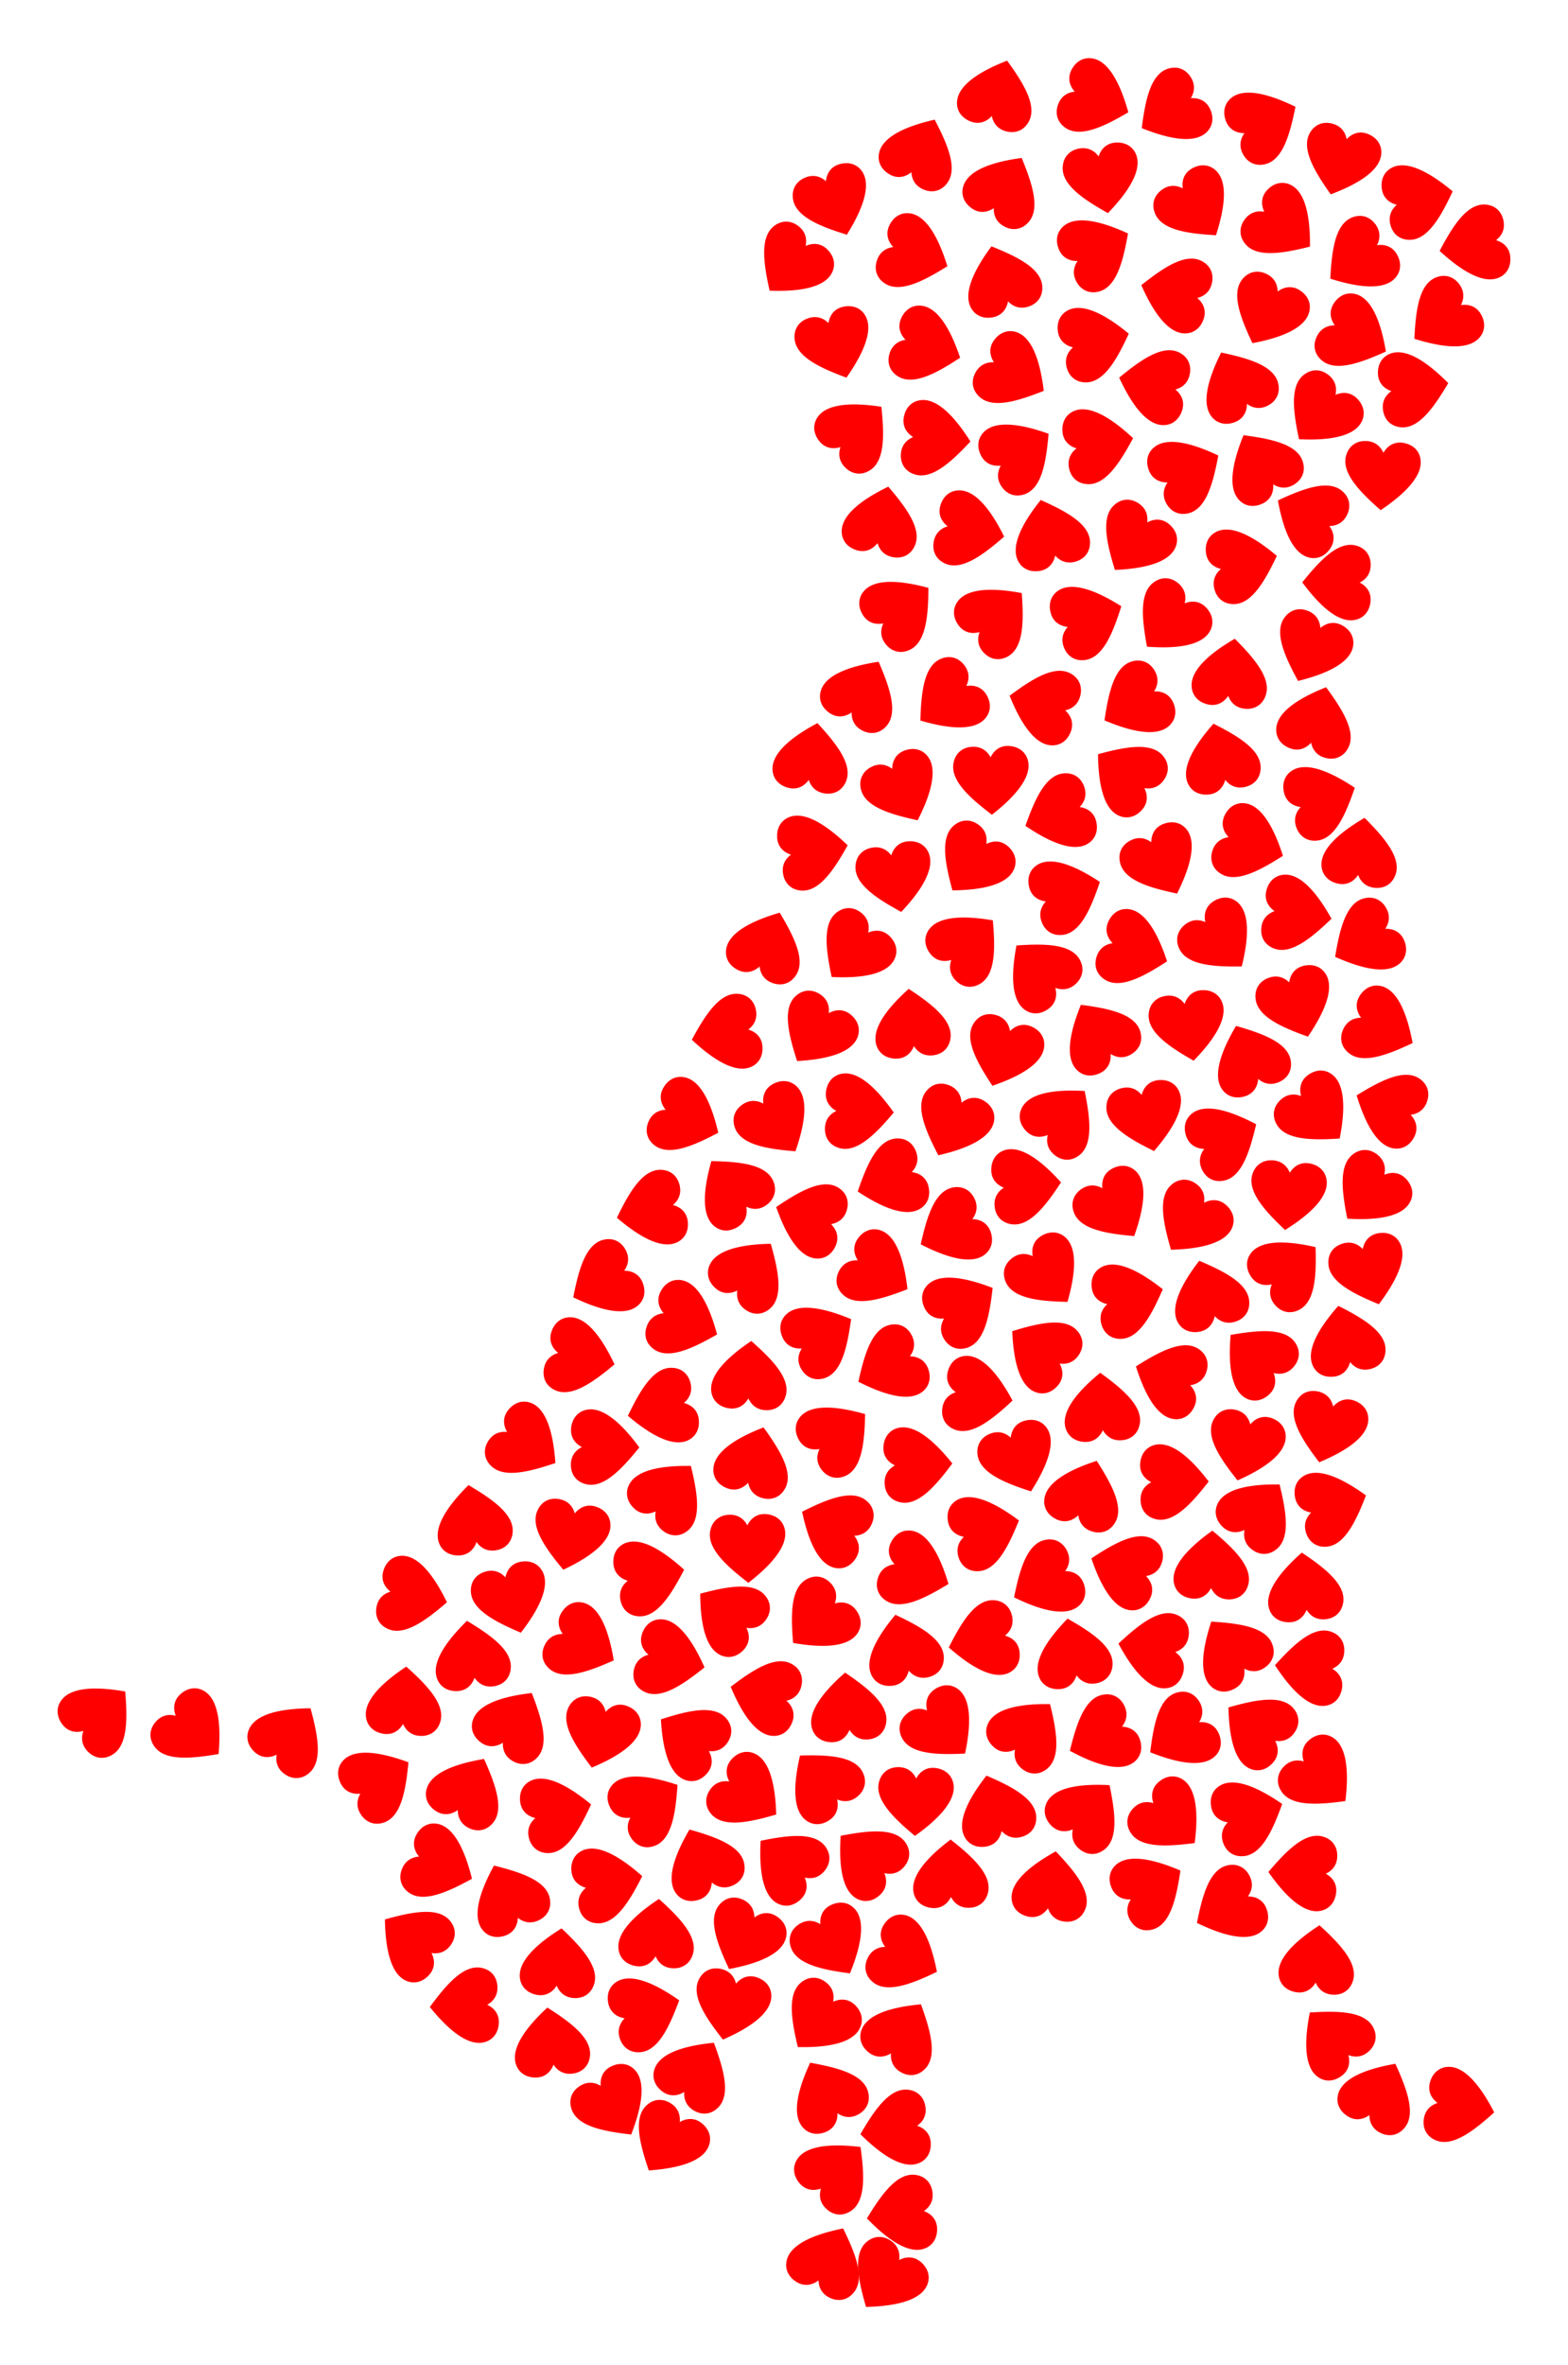
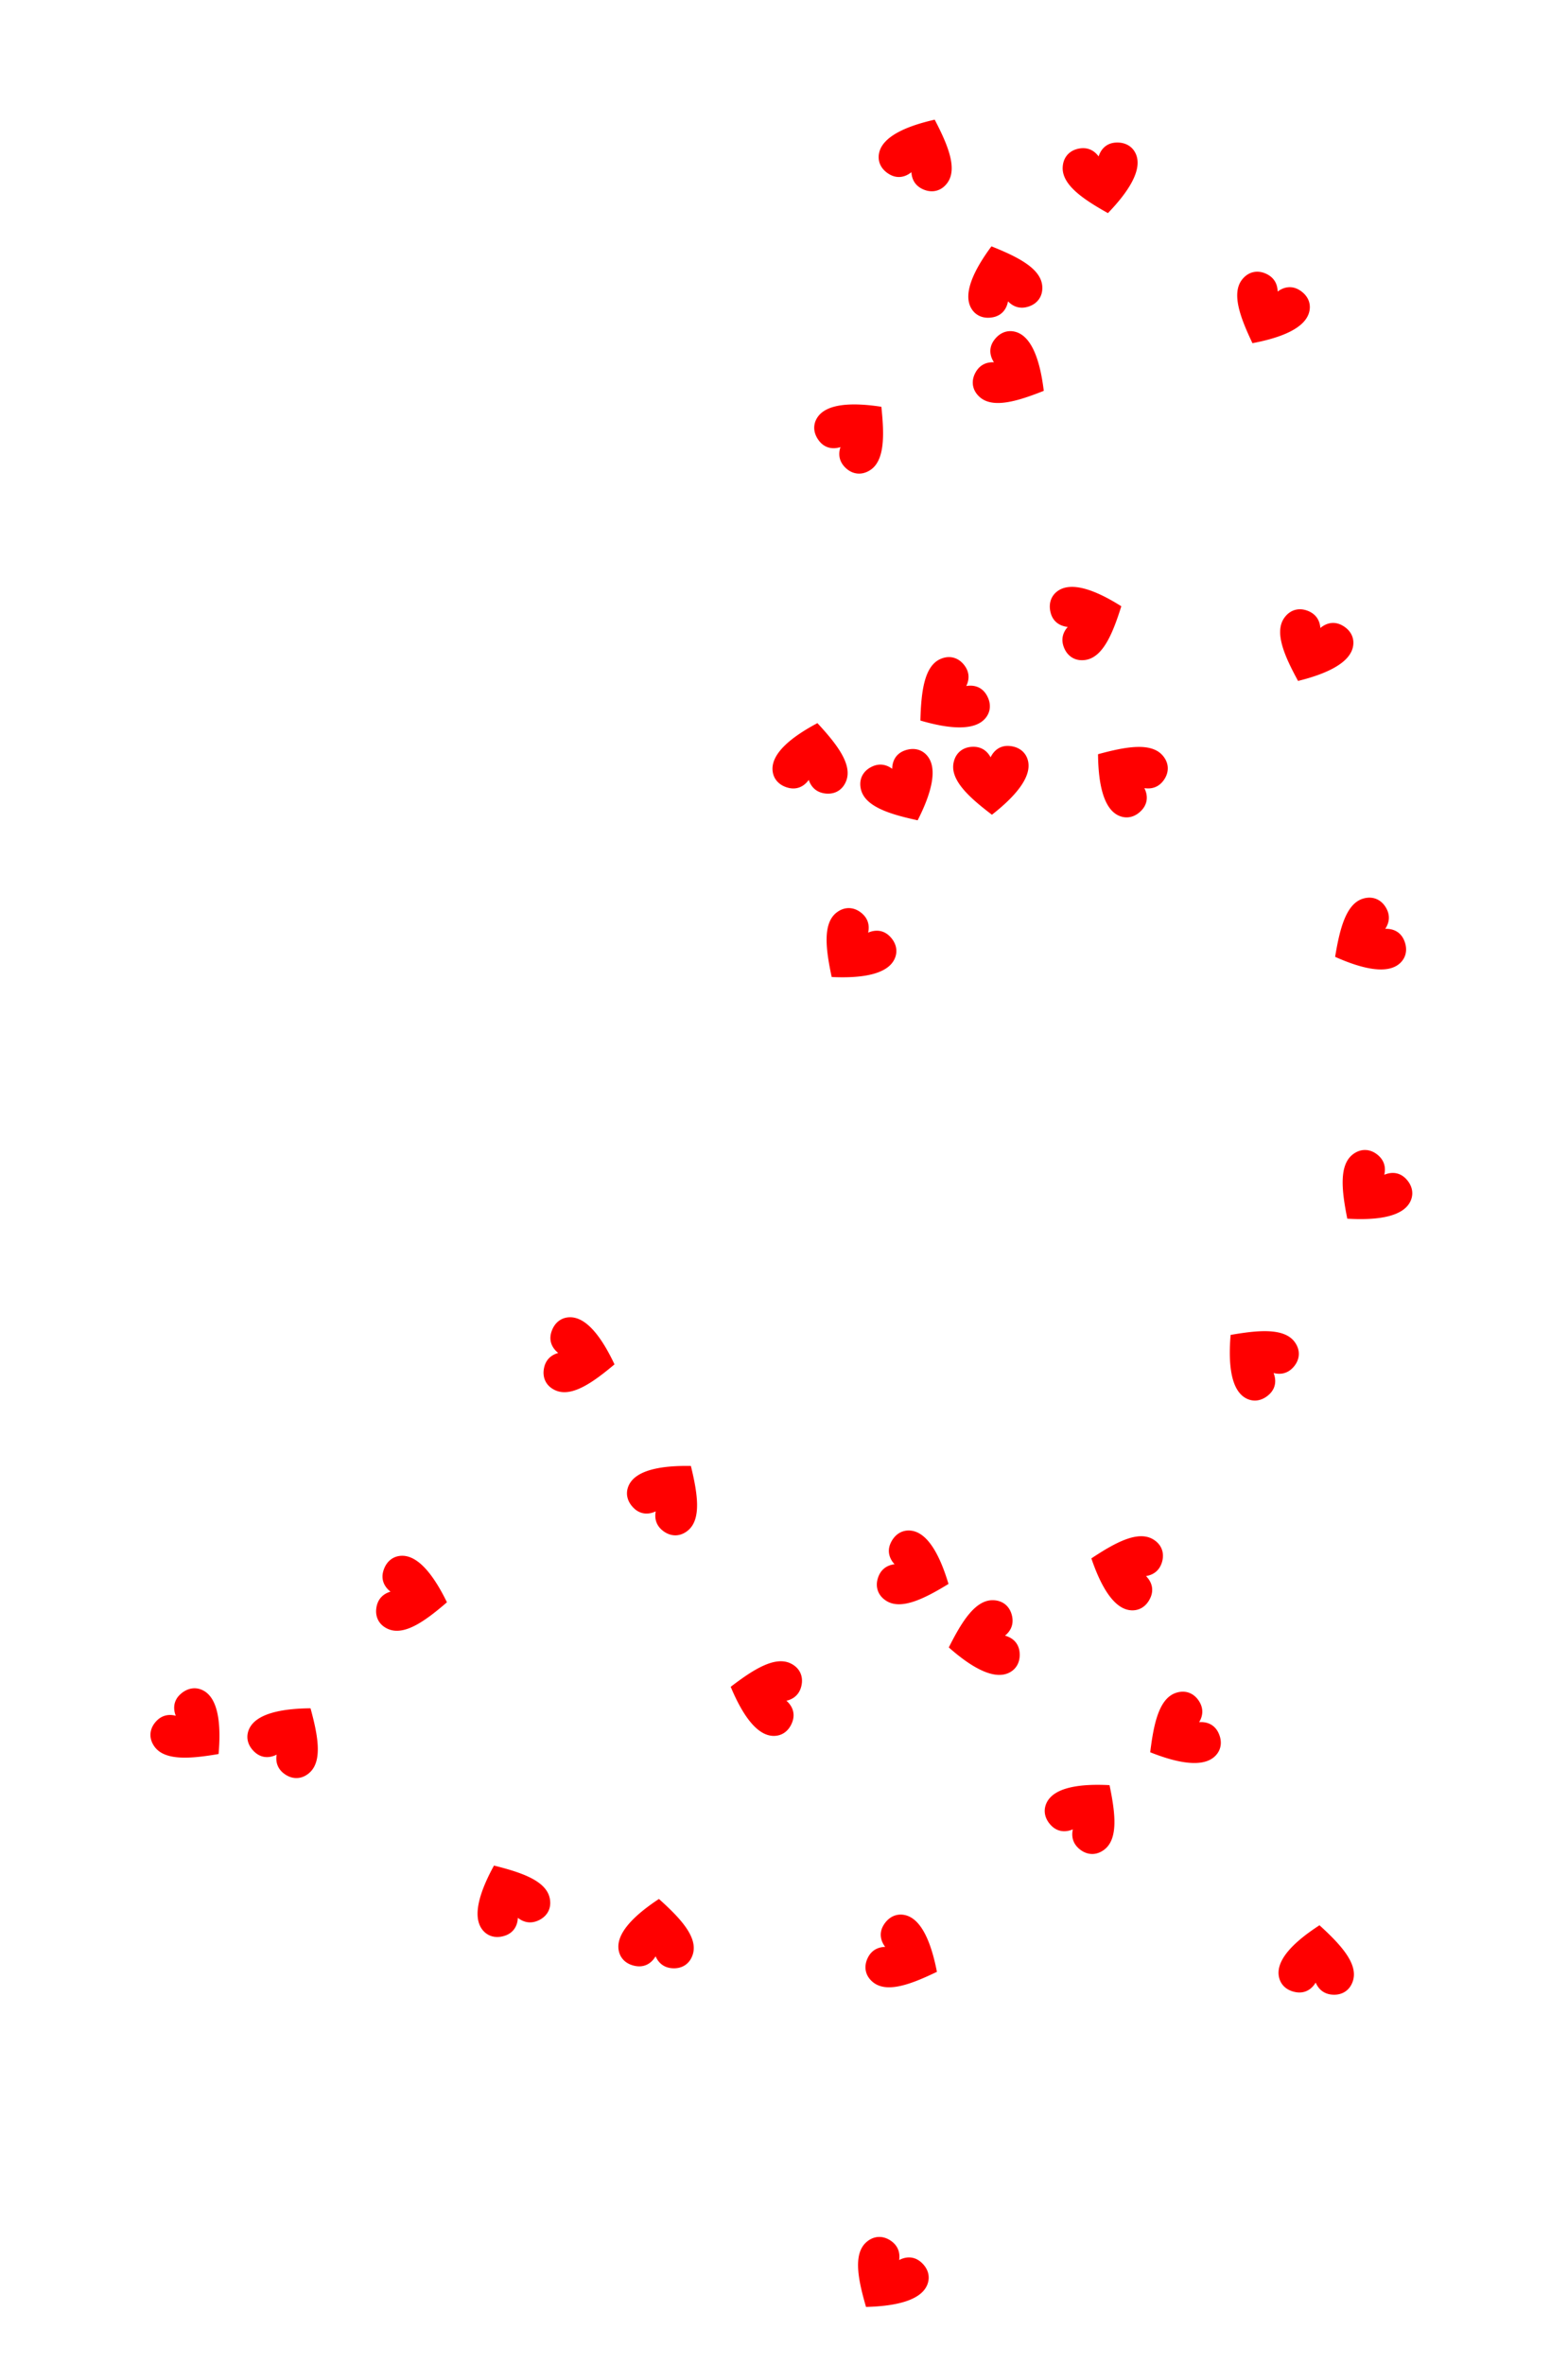
<svg xmlns="http://www.w3.org/2000/svg" viewBox="0 0 1116.125 1682.735">
  <g fill="red">
-     <path d="M843.86 237.206c6.055-.157 10.735-3.945 12.879-10.141a15.72 15.72 0 00.459-1.593c1.267-5.523-1.058-10.192-4.951-13.45 5.139-1.292 9.042-4.614 10.381-10.456.089-.387.166-.785.232-1.193.949-5.898-1.38-11.686-7.792-14.811-11.534-5.622-27.058 4.91-42.658 17.325 8.328 18.916 19.038 34.641 31.45 34.319zM990.612 119.39c-5.354 2.832-7.863 8.306-7.029 14.809.073.565.172 1.108.297 1.631 1.32 5.51 5.478 8.66 10.413 9.848-4.029 3.442-6.048 8.152-4.652 13.981.092.386.2.777.323 1.172 1.771 5.705 6.431 9.854 13.564 9.804 12.831-.09 22.056-16.426 30.511-34.48-15.869-13.245-32.452-22.571-43.427-16.765zM553.934 1354.537c5.47 2.601 11.358 1.343 16.075-3.212.41-.396.786-.8 1.13-1.213 3.63-4.351 3.671-9.567 1.675-14.234 5.167 1.174 10.151-.021 13.99-4.623.254-.305.503-.624.747-.959 3.517-4.829 4.06-11.044-.242-16.734-7.739-10.235-26.349-7.872-45.879-3.865-1.14 20.638 1.291 39.508 12.504 44.84zM821.737 1028.108c-5.849 1.576-9.507 6.358-10.135 12.885a15.106 15.106 0 00-.071 1.656c.067 5.666 3.424 9.658 7.973 11.909-4.691 2.464-7.704 6.61-7.633 12.603.005.397.023.802.055 1.215.464 5.956 4.088 11.034 11.055 12.565 12.533 2.754 25.146-11.133 37.39-26.867-12.539-16.43-26.646-29.197-38.634-25.966zM377.242 1267.268c-5.341 2.857-7.824 8.343-6.96 14.842.075.565.177 1.107.305 1.629 1.346 5.504 5.518 8.634 10.459 9.799-4.013 3.461-6.01 8.181-4.586 14.002.094.385.204.776.328 1.171 1.798 5.697 6.477 9.824 13.61 9.74 12.831-.151 21.978-16.529 30.349-34.624-15.931-13.168-32.558-22.416-43.505-16.559zM869.73 712.665c-2.41-5.557-7.674-8.481-14.222-8.152-.569.029-1.118.086-1.649.17-5.596.891-9.057 4.793-10.622 9.622-3.12-4.283-7.661-6.66-13.58-5.717-.392.062-.79.139-1.194.231-5.825 1.325-10.321 5.651-10.822 12.766-.901 12.8 14.674 23.258 32.022 33.082 14.43-14.797 25.008-30.611 20.067-42.002zM681.226 428.583c-3.284 5.089-2.795 11.091 1.113 16.355.34.458.692.882 1.057 1.277 3.847 4.16 9.014 4.874 13.899 3.495-1.831 4.973-1.288 10.069 2.782 14.469.269.291.554.58.855.865 4.336 4.11 10.429 5.449 16.626 1.916 11.147-6.355 11.202-25.115 9.745-44.999-20.319-3.789-39.345-3.81-46.077 6.622zM745.071 1015.927c-3.481-4.957-9.226-6.76-15.573-5.118-.552.143-1.078.31-1.581.499-5.301 2.001-7.905 6.52-8.465 11.565-3.919-3.566-8.846-4.979-14.453-2.863-.371.14-.745.296-1.122.467-5.438 2.472-8.971 7.615-8.027 14.685 1.698 12.719 19.06 19.823 38.033 25.949 11.15-17.401 18.324-35.023 11.188-45.184zM566.672 772.583c-4.529-4.022-10.535-4.453-16.333-1.393-.504.266-.978.549-1.423.85-4.698 3.168-6.191 8.165-5.574 13.204-4.635-2.567-9.755-2.807-14.724.543-.329.222-.657.459-.985.713-4.723 3.658-6.975 9.476-4.428 16.139 4.582 11.986 23.114 14.9 42.987 16.491 6.843-19.502 9.764-38.302.48-46.547zM947.414 763.928c-5.058-3.332-11.064-2.899-16.365.961-.461.335-.889.684-1.287 1.045-4.196 3.808-4.958 8.968-3.625 13.866-4.955-1.877-10.057-1.381-14.494 2.646a18.17 18.17 0 00-.872.847c-4.15 4.297-5.546 10.378-2.071 16.607 6.251 11.206 25.01 11.436 44.906 10.164 3.978-20.282 4.177-39.306-6.192-46.136zM865.528 378.51c-5.368 2.805-7.905 8.266-7.104 14.773.07.566.166 1.109.289 1.632 1.293 5.517 5.434 8.688 10.363 9.9-4.046 3.421-6.089 8.122-4.722 13.957.09.386.196.778.317 1.174 1.742 5.714 6.381 9.887 13.514 9.873 12.832-.025 22.139-16.314 30.685-34.326-15.802-13.324-32.338-22.734-43.342-16.983zM469.932 1152.106c-6.055.176-10.723 3.979-12.847 10.182-.185.539-.335 1.07-.454 1.594-1.249 5.527 1.089 10.189 4.993 13.434-5.135 1.308-9.027 4.642-10.348 10.488-.087.387-.164.785-.228 1.194-.931 5.901 1.417 11.681 7.839 14.787 11.552 5.586 27.043-4.995 42.603-17.459-8.388-18.889-19.148-34.581-31.558-34.22zM377.384 997.966c-5.75-1.906-11.437.07-15.555 5.172-.358.443-.681.891-.972 1.343-3.065 4.766-2.462 9.947.095 14.332-5.273-.527-10.071 1.274-13.312 6.315-.215.334-.422.682-.623 1.044-2.894 5.226-2.665 11.461 2.307 16.576 8.944 9.201 27.12 4.558 46.005-1.83-1.418-20.62-6.159-39.045-17.945-42.952zM655.251 217.463c-6.044-.399-11.052 2.944-13.755 8.918a15.495 15.495 0 00-.603 1.544c-1.768 5.384.119 10.246 3.697 13.847-5.236.815-9.427 3.766-11.296 9.46-.124.377-.237.766-.34 1.167-1.486 5.786.303 11.763 6.402 15.463 10.97 6.656 27.394-2.409 44.066-13.341-6.558-19.601-15.782-36.241-28.171-37.058zM882.367 356.123c4.325 4.241 10.302 4.969 16.245 2.199.517-.241 1.004-.5 1.463-.778 4.849-2.932 6.587-7.849 6.22-12.912 4.503 2.793 9.604 3.287 14.733.186a18.75 18.75 0 001.019-.663c4.898-3.42 7.436-9.12 5.221-15.901-3.983-12.198-22.349-16.025-42.119-18.597-7.799 19.14-11.647 37.773-2.782 46.466zM898.192 1373.92c4.512-4.041 5.626-9.958 3.248-16.068a15.382 15.382 0 00-.682-1.511c-2.611-5.029-7.406-7.082-12.482-7.044 3.079-4.312 3.902-9.371 1.14-14.69a18.319 18.319 0 00-.596-1.06c-3.095-5.109-8.619-8.011-15.529-6.241-12.43 3.184-17.44 21.263-21.289 40.824 18.596 9.024 36.94 14.073 46.19 5.79zM310.841 1297.545c-5.993-.88-11.252 2.053-14.423 7.792-.276.499-.516.996-.724 1.491-2.192 5.225-.699 10.223 2.58 14.098-5.284.395-9.697 3.002-12.015 8.529-.153.366-.298.745-.432 1.136-1.943 5.649-.637 11.75 5.147 15.925 10.404 7.51 27.499-.215 44.99-9.782-4.972-20.063-12.838-37.386-25.123-39.189zM996.096 883.756c-3.092-5.209-8.682-7.445-15.137-6.293-.561.1-1.098.226-1.614.377-5.439 1.59-8.38 5.897-9.324 10.884-3.635-3.855-8.44-5.64-14.192-3.959-.381.111-.766.238-1.155.38-5.611 2.049-9.526 6.907-9.126 14.029.721 12.811 17.49 21.222 35.938 28.78 12.449-16.5 20.949-33.522 14.61-44.198zM260.657 1222.548c1.172 5.943 5.692 9.92 12.16 10.993.562.093 1.111.154 1.647.184 5.657.321 9.87-2.754 12.427-7.139 2.137 4.849 6.067 8.138 12.051 8.478.396.022.801.032 1.215.028 5.974-.055 11.288-3.323 13.292-10.169 3.605-12.315-9.385-25.849-24.243-39.142-17.248 11.387-30.951 24.586-28.549 36.767zM614.421 421.197c-3.681 4.811-3.673 10.832-.198 16.392.302.483.619.935.951 1.357 3.502 4.454 8.595 5.579 13.575 4.595-2.222 4.81-2.088 9.934 1.616 14.645.245.312.506.622.783.93 3.993 4.443 9.96 6.265 16.42 3.239 11.62-5.444 13.174-24.139 13.311-44.076-19.95-5.4-38.913-6.942-46.458 2.918zM808.084 832.911c-4.504-4.05-10.507-4.518-16.325-1.494a15.24 15.24 0 00-1.428.841c-4.718 3.139-6.241 8.127-5.655 13.169-4.619-2.596-9.737-2.868-14.727.452-.33.22-.66.455-.989.707-4.745 3.629-7.034 9.433-4.528 16.112 4.508 12.014 23.021 15.042 42.884 16.756 6.963-19.46 10.001-38.241.768-46.543zM793.843 1327.278c-4.317 4.249-5.151 10.212-2.488 16.203.232.521.483 1.012.752 1.477 2.845 4.9 7.731 6.726 12.799 6.448-2.873 4.452-3.457 9.544-.448 14.727.199.343.414.687.645 1.031 3.333 4.958 8.986 7.597 15.805 5.503 12.267-3.766 16.42-22.06 19.343-41.781-18.998-8.138-37.559-12.317-46.408-3.608zM807.428 1253.548c4.691-3.832 6.071-9.693 3.971-15.904a15.482 15.482 0 00-.613-1.54c-2.381-5.142-7.078-7.41-12.15-7.601 3.271-4.169 4.322-9.185 1.804-14.623-.167-.36-.349-.722-.547-1.086-2.861-5.244-8.247-8.393-15.231-6.937-12.562 2.619-18.384 20.452-23.113 39.82 18.168 9.855 36.264 15.727 45.879 7.871zM438.788 1410.106c-5.1 3.268-7.145 8.931-5.773 15.343.119.557.264 1.09.432 1.6 1.774 5.381 6.179 8.174 11.196 8.947-3.729 3.765-5.349 8.627-3.472 14.319.124.377.264.757.419 1.141 2.24 5.538 7.228 9.285 14.332 8.642 12.779-1.158 20.613-18.204 27.537-36.899-16.915-11.878-34.217-19.792-44.671-13.093zM599.158 378.949c.38 6.045 4.338 10.583 10.608 12.497.545.166 1.081.299 1.609.4 5.566 1.062 10.147-1.432 13.259-5.442 1.48 5.088 4.944 8.866 10.831 9.989.39.074.79.137 1.201.188 5.929.732 11.627-1.809 14.515-8.332 5.194-11.733-5.903-26.859-18.883-41.991-18.598 9.018-33.919 20.299-33.14 32.691zM766.626 761.376c4.325 4.241 10.302 4.969 16.245 2.199.517-.241 1.003-.5 1.463-.779 4.849-2.932 6.587-7.849 6.22-12.912 4.503 2.793 9.604 3.286 14.733.185a18.75 18.75 0 001.019-.663c4.898-3.42 7.435-9.12 5.221-15.901-3.984-12.198-22.349-16.024-42.119-18.596-7.799 19.142-11.647 37.774-2.782 46.467zM964.436 209.123c-5.909-1.333-11.375 1.19-14.974 6.671-.313.476-.59.953-.835 1.432-2.583 5.043-1.476 10.14 1.499 14.254-5.299-.008-9.897 2.254-12.63 7.589-.181.353-.354.72-.518 1.1-2.368 5.485-1.529 11.667 3.92 16.271 9.802 8.281 27.436 1.88 45.605-6.328-3.432-20.384-9.956-38.256-22.067-40.989zM581.222 895.428c6.049.308 11.006-3.11 13.619-9.124.227-.523.419-1.04.579-1.553 1.686-5.41-.273-10.243-3.904-13.79 5.223-.894 9.369-3.907 11.152-9.629.118-.379.226-.77.323-1.172 1.399-5.808-.48-11.757-6.633-15.365-11.069-6.49-27.355 2.821-43.861 14.003 6.853 19.499 16.325 35.999 28.725 36.63zM932.181 396.779c5.924 1.263 11.36-1.326 14.893-6.849.307-.48.579-.96.818-1.441 2.523-5.074 1.355-10.157-1.669-14.235 5.299-.055 9.87-2.372 12.538-7.739.177-.355.345-.724.505-1.106 2.302-5.512 1.39-11.684-4.113-16.223-9.9-8.163-27.456-1.552-45.526 6.871 3.674 20.34 10.411 38.133 22.554 40.722zM624.003 744.132c2.033 5.706 7.089 8.975 13.645 9.085.57.01 1.121-.011 1.656-.06 5.643-.514 9.358-4.176 11.242-8.889 2.827 4.482 7.198 7.157 13.167 6.613.395-.036.797-.086 1.206-.151 5.901-.933 10.676-4.947 11.652-12.013 1.755-12.711-13.084-24.188-29.736-35.151-15.387 13.8-27 28.87-22.832 40.566zM918.005 131.211c-5.578-2.36-11.406-.847-15.92 3.909-.392.413-.75.833-1.076 1.261-3.437 4.505-3.251 9.718-1.054 14.293-5.213-.948-10.14.463-13.775 5.228a18.15 18.15 0 00-.705.991c-3.303 4.978-3.575 11.211.971 16.708 8.177 9.888 26.667 6.717 46.004 1.863.24-20.668-3.011-39.414-14.445-44.253zM654.233 1538.965c5.582-2.351 8.562-7.583 8.302-14.135a15.427 15.427 0 00-.153-1.65c-.831-5.605-4.696-9.108-9.508-10.724 4.316-3.075 6.741-7.59 5.861-13.518a18.142 18.142 0 00-.219-1.196c-1.263-5.839-5.541-10.381-12.651-10.957-12.79-1.036-23.413 14.426-33.42 31.669 14.645 14.585 30.345 25.33 41.788 20.511zM654.603 284.811c-5.966 1.046-10.038 5.482-11.247 11.926-.105.56-.177 1.107-.219 1.643-.44 5.649 2.546 9.926 6.876 12.575-4.893 2.034-8.264 5.894-8.73 11.869-.031.395-.049.801-.054 1.215-.071 5.973 3.085 11.355 9.887 13.504 12.236 3.864 26.041-8.838 39.644-23.413-11.02-17.486-23.927-31.464-36.157-29.319zM482.347 883.703c5.388-2.768 7.961-8.212 7.205-14.724a15.452 15.452 0 00-.278-1.634c-1.255-5.526-5.374-8.725-10.295-9.971 4.07-3.393 6.145-8.08 4.818-13.924a18.618 18.618 0 00-.309-1.176c-1.703-5.726-6.313-9.93-13.446-9.965-12.831-.062-22.25 16.162-30.919 34.115 15.71 13.432 32.181 22.954 43.224 17.279zM729.97 718.801c5.075 3.306 11.079 2.843 16.36-1.043.459-.338.885-.688 1.281-1.051 4.177-3.829 4.912-8.993 3.555-13.884 4.965 1.852 10.063 1.331 14.481-2.72.292-.268.582-.552.868-.851 4.128-4.318 5.494-10.406 1.987-16.618-6.308-11.174-25.067-11.31-44.956-9.938-3.876 20.302-3.979 39.328 6.424 46.105zM289.612 1409.499c5.639 2.211 11.425.542 15.81-4.332a15.36 15.36 0 001.042-1.289c3.315-4.595 2.991-9.801.672-14.316 5.237.809 10.124-.733 13.631-5.594.232-.322.458-.658.678-1.009 3.169-5.064 3.274-11.302-1.417-16.676-8.438-9.667-26.837-6.003-46.037-.635.313 20.666 4.062 39.319 15.621 43.851zM584.076 492.218c-1.431 5.886 1.002 11.393 6.423 15.082.471.321.943.606 1.418.859 5 2.666 10.115 1.643 14.276-1.263-.096 5.298 2.091 9.933 7.38 12.753.35.187.714.365 1.091.536 5.445 2.458 11.64 1.722 16.333-3.651 8.441-9.664 2.332-27.401-5.575-45.703-20.436 3.094-38.414 9.322-41.346 21.387zM660.06 914.424c-4.159 4.403-4.776 10.393-1.895 16.283.25.512.519.994.806 1.448 3.022 4.793 7.971 6.439 13.026 5.977-2.709 4.554-3.107 9.664.09 14.734.212.336.439.671.682 1.006 3.511 4.833 9.257 7.264 15.996 4.923 12.121-4.211 15.604-22.644 17.807-42.459-19.285-7.438-37.986-10.938-46.512-1.912zM743.319 744.132c.367-6.046-3.002-11.036-8.99-13.708a15.29 15.29 0 00-1.547-.594c-5.393-1.739-10.246.173-13.828 3.769-.843-5.231-3.815-9.407-9.519-11.246a18.398 18.398 0 00-1.169-.334c-5.794-1.456-11.761.365-15.429 6.483-6.598 11.005 2.553 27.381 13.573 43.996 19.566-6.662 36.157-15.973 36.909-28.366zM312.672 1098.269c2.309 5.6 7.519 8.618 14.072 8.408.57-.018 1.119-.066 1.651-.141 5.611-.79 9.142-4.628 10.795-9.428 3.042 4.339 7.539 6.797 13.474 5.962.393-.055.792-.125 1.198-.209 5.848-1.22 10.422-5.463 11.051-12.568 1.132-12.782-14.25-23.52-31.418-33.657-14.694 14.535-25.556 30.155-20.823 41.633zM952.345 1490.624c-1.306 5.915 1.243 11.37 6.741 14.943.478.311.956.586 1.435.829 5.055 2.56 10.147 1.428 14.246-1.565.016 5.299 2.301 9.887 7.648 12.594.354.179.721.35 1.102.513 5.496 2.342 11.674 1.475 16.252-3.996 8.235-9.84 1.751-27.444-6.541-45.575-20.365 3.525-38.206 10.133-40.883 22.257zM915.18 1021.801c-.165-6.055-3.959-10.73-10.158-12.866a15.517 15.517 0 00-1.593-.457c-5.525-1.259-10.191 1.071-13.444 4.968-1.299-5.137-4.626-9.036-10.469-10.368a18.43 18.43 0 00-1.194-.23c-5.899-.942-11.684 1.395-14.801 7.811-5.608 11.541 4.945 27.052 17.38 42.635 18.906-8.351 34.618-19.081 34.279-31.493zM549.045 1419.845c-.133-6.056-3.902-10.751-10.09-12.92a15.493 15.493 0 00-1.591-.465c-5.518-1.288-10.196 1.017-13.47 4.897-1.272-5.144-4.578-9.06-10.414-10.423-.386-.09-.784-.169-1.193-.237-5.894-.973-11.691 1.334-14.842 7.733-5.668 11.512 4.802 27.078 17.155 42.726 18.95-8.251 34.718-18.898 34.445-31.311zM908.419 519.066c-.078 6.057 3.526 10.88 9.634 13.263.531.207 1.055.38 1.574.52 5.47 1.48 10.226-.661 13.632-4.425 1.092 5.185 4.26 9.214 10.045 10.779.383.104.778.196 1.184.278 5.857 1.177 11.73-.926 15.102-7.212 6.066-11.307-3.857-27.228-15.658-43.298-19.225 7.588-35.353 17.68-35.513 30.095zM699.843 307.881c-4.047 4.507-4.512 10.51-1.484 16.325.263.506.544.981.842 1.428 3.142 4.716 8.131 6.236 13.173 5.647-2.593 4.621-2.862 9.739.462 14.727.22.33.456.66.708.989 3.632 4.743 9.438 7.028 16.115 4.518 12.011-4.515 15.028-23.031 16.729-42.895-19.466-6.951-38.249-9.977-46.545-.739zM845.753 557.815c2.674 5.435 8.072 8.103 14.597 7.46a15.393 15.393 0 001.639-.249c5.547-1.158 8.817-5.222 10.148-10.12 3.322 4.128 7.972 6.284 13.838 5.059.388-.081.782-.177 1.181-.288 5.755-1.603 10.038-6.139 10.197-13.271.285-12.828-15.773-22.527-33.572-31.508-13.703 15.473-23.51 31.776-18.028 42.917zM681.44 1201.416c-5.008-3.408-11.019-3.065-16.377.713-.466.328-.899.67-1.302 1.025-4.253 3.744-5.093 8.892-3.834 13.81-4.926-1.952-10.035-1.533-14.533 2.427-.298.262-.593.54-.885.833-4.214 4.234-5.702 10.293-2.322 16.574 6.081 11.299 24.834 11.813 44.747 10.842 4.284-20.219 4.771-39.239-5.494-46.224zM650.489 1347.302c1.544 5.857 6.306 9.542 12.829 10.205.567.058 1.118.084 1.656.08 5.666-.036 9.677-3.371 11.953-7.908 2.438 4.704 6.568 7.74 12.561 7.701.397-.003.802-.019 1.215-.048 5.958-.431 11.056-4.028 12.625-10.987 2.822-12.517-10.996-25.206-26.663-37.536-16.498 12.45-29.341 26.487-26.176 38.493zM848.195 792.484c-4.653 3.878-5.976 9.752-3.816 15.943.188.538.397 1.049.628 1.534 2.431 5.118 7.15 7.34 12.224 7.482-3.23 4.2-4.232 9.227-1.661 14.64.17.358.356.719.558 1.08 2.912 5.216 8.329 8.312 15.298 6.788 12.535-2.741 18.183-20.631 22.723-40.044-18.263-9.676-36.416-15.372-45.954-7.423zM658.472 1599.688c5.627-2.241 8.71-7.413 8.579-13.969-.011-.57-.052-1.12-.12-1.653-.721-5.62-4.516-9.198-9.295-10.909 4.375-2.989 6.889-7.455 6.126-13.4-.05-.393-.115-.794-.195-1.2-1.148-5.862-5.335-10.488-12.432-11.204-12.767-1.288-23.692 13.962-34.038 31.004 14.354 14.872 29.839 25.924 41.375 21.331zM626.072 875.153c-5.831-1.641-11.422.594-15.302 5.879-.337.459-.639.921-.909 1.386-2.843 4.901-2.004 10.049.752 14.312-5.291-.285-10.002 1.734-13.009 6.918-.199.343-.391.7-.575 1.071-2.651 5.353-2.137 11.571 3.064 16.453 9.356 8.782 27.3 3.311 45.873-3.935-2.361-20.532-7.942-38.721-19.894-42.084zM303.524 1273.482c-1.344 5.906 1.171 11.377 6.645 14.985.476.314.952.592 1.43.838 5.039 2.592 10.138 1.493 14.256-1.474-.018 5.299 2.237 9.901 7.567 12.642.353.182.719.355 1.099.52 5.48 2.377 11.664 1.549 16.277-3.892 8.298-9.788 1.927-27.433-6.249-45.616-20.387 3.397-38.271 9.89-41.025 21.997zM244.2 1252.664c-4.09 4.468-4.611 10.467-1.639 16.311.258.508.535.986.828 1.436 3.097 4.745 8.071 6.313 13.118 5.772-2.637 4.596-2.954 9.712.321 14.731.217.332.45.664.698.995 3.587 4.777 9.37 7.117 16.071 4.671 12.053-4.401 15.246-22.887 17.137-42.734-19.397-7.136-38.151-10.341-46.534-1.182zM607.856 1357.573c-4.317-4.248-10.293-4.986-16.241-2.227a15.56 15.56 0 00-1.465.776c-4.854 2.923-6.601 7.838-6.242 12.901-4.498-2.801-9.599-3.303-14.733-.211-.34.205-.68.425-1.02.662-4.904 3.412-7.451 9.107-5.248 15.892 3.963 12.204 22.321 16.063 42.087 18.669 7.833-19.128 11.712-37.753 2.862-46.462zM870.23 775.487c3.653 4.832 9.458 6.431 15.744 4.567a15.252 15.252 0 001.562-.555c5.228-2.186 7.671-6.794 8.053-11.856 4.042 3.426 9.016 4.665 14.545 2.353.366-.153.735-.322 1.105-.506 5.348-2.662 8.697-7.926 7.505-14.959-2.144-12.651-19.746-19.141-38.922-24.596-10.531 17.786-17.08 35.648-9.592 45.552zM534.861 758.972c5.506-2.524 8.322-7.846 7.859-14.386a15.432 15.432 0 00-.204-1.645c-1.005-5.576-4.977-8.957-9.837-10.423 4.218-3.207 6.502-7.796 5.438-13.694a18.4 18.4 0 00-.256-1.189c-1.444-5.797-5.861-10.203-12.985-10.558-12.816-.638-22.953 15.147-32.42 32.692 15.09 14.124 31.117 24.376 42.405 19.203zM832.613 516.022c4.307-4.259 5.127-10.224 2.449-16.209a15.434 15.434 0 00-.756-1.475c-2.857-4.894-7.747-6.707-12.815-6.418 2.862-4.459 3.434-9.552.413-14.728-.2-.343-.416-.686-.648-1.029-3.344-4.95-9.004-7.575-15.818-5.465-12.258 3.795-16.367 22.099-19.243 41.827 19.019 8.093 37.59 12.227 46.418 3.497zM513.568 1177.911c5.615 2.272 11.418.667 15.856-4.159.386-.42.737-.845 1.056-1.277 3.365-4.559 3.098-9.768.828-14.308 5.228.866 10.132-.623 13.691-5.445.236-.319.465-.653.689-1.002 3.224-5.029 3.398-11.266-1.235-16.69-8.332-9.758-26.77-6.295-46.028-1.137.088 20.668 3.633 39.361 15.143 44.018zM861.524 448.528c2.714-5.415 1.577-11.328-2.879-16.138a15.488 15.488 0 00-1.189-1.155c-4.275-3.719-9.489-3.868-14.196-1.969 1.281-5.142.189-10.149-4.333-14.083a19.01 19.01 0 00-.943-.767c-4.755-3.616-10.958-4.287-16.736-.104-10.393 7.526-8.415 26.181-4.812 45.789 20.61 1.567 39.526-.473 45.088-11.573zM940.762 617.013c.839 5.999 5.131 10.222 11.53 11.653.556.124 1.1.216 1.634.276 5.631.635 10.008-2.201 12.805-6.437 1.864 4.96 5.605 8.463 11.56 9.135.394.044.798.077 1.212.096 5.967.278 11.455-2.69 13.837-9.414 4.285-12.095-7.932-26.331-22.028-40.43-17.854 10.409-32.27 22.825-30.55 35.121zM703.108 1226.705c-2.385 5.568-.897 11.402 3.839 15.937.412.394.83.754 1.256 1.082 4.49 3.456 9.703 3.294 14.289 1.116-.971 5.209.419 10.142 5.168 13.798.314.242.644.479.988.709 4.963 3.325 11.195 3.624 16.712-.898 9.924-8.134 6.834-26.638 2.064-45.995-20.667-.33-39.427 2.838-44.316 14.251zM345.282 1452.87c5.803-1.735 9.33-6.615 9.779-13.156.039-.569.047-1.12.026-1.657-.222-5.662-3.686-9.561-8.295-11.687 4.622-2.591 7.52-6.818 7.286-12.807a19.134 19.134 0 00-.088-1.213c-.626-5.941-4.388-10.918-11.394-12.258-12.603-2.411-24.833 11.815-36.643 27.877 12.984 16.08 27.433 28.457 39.329 24.901zM774.777 599.996c5.049-3.346 7.007-9.04 5.537-15.43a15.426 15.426 0 00-.456-1.593c-1.857-5.354-6.304-8.078-11.332-8.774 3.67-3.822 5.216-8.708 3.252-14.371-.13-.375-.275-.753-.437-1.135-2.324-5.503-7.37-9.173-14.463-8.421-12.76 1.354-20.331 18.518-26.967 37.318 17.095 11.617 34.516 19.264 44.866 12.406zM739.823 1193.634c2.409 5.557 7.672 8.483 14.221 8.155a15.638 15.638 0 001.649-.17c5.596-.89 9.058-4.791 10.624-9.619 3.119 4.283 7.66 6.661 13.578 5.72.392-.062.79-.139 1.194-.231 5.825-1.324 10.323-5.649 10.825-12.764.903-12.8-14.669-23.261-32.015-33.089-14.433 14.794-25.015 30.606-20.076 41.998zM743.33 1067.181c-.457 6.04 2.838 11.08 8.785 13.84.517.24 1.029.445 1.538.617 5.366 1.819 10.247-.02 13.882-3.563.765 5.243 3.675 9.462 9.351 11.387.376.127.764.245 1.164.352 5.771 1.542 11.765-.19 15.524-6.252 6.762-10.905-2.145-27.416-12.916-44.193-19.663 6.369-36.392 15.431-37.328 27.812zM454.253 928.726c4.504-4.05 5.606-9.969 3.216-16.074a15.248 15.248 0 00-.685-1.509c-2.621-5.024-7.42-7.067-12.496-7.019 3.071-4.318 3.884-9.379 1.111-14.692a17.994 17.994 0 00-.598-1.058c-3.106-5.103-8.635-7.994-15.541-6.21-12.424 3.209-17.398 21.298-21.207 40.867 18.613 8.985 36.967 13.996 46.2 5.695zM903.52 1145.051c1.991 5.721 7.022 9.028 13.577 9.187.57.014 1.121-.003 1.657-.047 5.647-.472 9.388-4.106 11.308-8.805 2.793 4.503 7.145 7.211 13.117 6.711.395-.033.798-.08 1.208-.142 5.907-.888 10.713-4.867 11.741-11.926 1.85-12.698-12.904-24.285-29.473-35.372-15.491 13.684-27.216 28.668-23.135 40.394zM578.162 1230.296c1.954 5.733 6.964 9.073 13.518 9.273.57.017 1.121.005 1.657-.037 5.65-.437 9.414-4.046 11.364-8.733 2.765 4.521 7.099 7.256 13.074 6.794.395-.031.798-.075 1.208-.134 5.913-.851 10.744-4.799 11.817-11.851 1.931-12.686-12.749-24.366-29.248-35.559-15.576 13.586-27.396 28.495-23.39 40.247zM943.478 692.709c-3.337-5.055-9.028-7.022-15.42-5.562-.556.127-1.086.279-1.594.454-5.357 1.848-8.089 6.291-8.793 11.318-3.816-3.677-8.7-5.231-14.365-3.276-.375.129-.754.274-1.135.435-5.507 2.315-9.185 7.355-8.445 14.449 1.332 12.762 18.484 20.362 37.273 27.029 11.644-17.078 19.32-34.486 12.479-44.847zM721.894 618.115c2.243-5.627.607-11.421-4.242-15.834a15.205 15.205 0 00-1.283-1.049c-4.576-3.341-9.784-3.047-14.312-.753.839-5.232-.676-10.128-5.516-13.663-.32-.234-.656-.462-1.005-.684-5.046-3.198-11.283-3.339-16.684 1.322-9.714 8.383-6.155 26.802-.896 46.033 20.667-.195 39.34-3.838 43.938-15.372zM885.562 571.474c-6.038-.482-11.092 2.791-13.877 8.727a15.423 15.423 0 00-.624 1.536c-1.842 5.359-.023 10.247 3.505 13.897-5.246.743-9.478 3.635-11.426 9.303-.129.375-.248.763-.357 1.162-1.566 5.765.141 11.766 6.187 15.55 10.877 6.807 27.425-2.03 44.247-12.731-6.286-19.689-15.279-36.456-27.655-37.444zM982.778 701.51c-5.93-1.236-11.354 1.378-14.862 6.917-.305.482-.575.963-.812 1.445-2.5 5.085-1.309 10.163 1.733 14.227-5.298.079-9.859 2.417-12.503 7.796a18.81 18.81 0 00-.5 1.108c-2.277 5.523-1.337 11.691 4.187 16.204 9.937 8.118 27.463 1.427 45.494-7.078-3.765-20.323-10.582-38.085-22.737-40.619zM571.679 1513.882c4.116 4.443 10.052 5.457 16.12 2.975a15.596 15.596 0 001.499-.707c4.984-2.696 6.956-7.525 6.832-12.599 4.364 3.006 9.436 3.743 14.707.892.349-.189.699-.393 1.049-.614 5.056-3.182 7.864-8.753 5.977-15.632-3.394-12.375-21.555-17.078-41.179-20.595-8.706 18.746-13.443 37.172-5.005 46.28zM862.571 1200.309c4.602 3.938 10.615 4.26 16.356 1.094.499-.275.967-.567 1.407-.876 4.639-3.253 6.04-8.277 5.331-13.304 4.682 2.482 9.805 2.629 14.712-.813.325-.228.649-.471.971-.731 4.655-3.744 6.801-9.603 4.132-16.218-4.8-11.9-23.383-14.474-43.282-15.702-6.483 19.627-9.06 38.477.373 46.55zM385.9 1117.619c-3.031-5.244-8.595-7.546-15.062-6.469-.562.094-1.101.213-1.618.358-5.457 1.526-8.449 5.798-9.451 10.775-3.59-3.897-8.373-5.739-14.145-4.124-.382.107-.769.229-1.159.366-5.635 1.984-9.606 6.795-9.289 13.922.571 12.819 17.241 21.425 35.6 29.197 12.639-16.354 21.337-33.275 15.124-44.025zM612.32 1442.481c2.417-5.554.963-11.397-3.746-15.959a15.183 15.183 0 00-1.25-1.089c-4.47-3.483-9.684-3.35-14.282-1.199 1.001-5.203-.359-10.145-5.087-13.828a18.979 18.979 0 00-.983-.715c-4.944-3.354-11.174-3.689-16.717.801-9.971 8.076-6.988 26.597-2.332 45.983 20.664.449 39.442-2.61 44.397-13.994zM919.396 548.462c-5.022 3.387-6.933 9.097-5.411 15.474.132.554.289 1.083.469 1.59 1.9 5.338 6.37 8.027 11.403 8.682-3.639 3.851-5.145 8.75-3.135 14.397.133.374.282.751.446 1.131 2.369 5.484 7.444 9.113 14.531 8.303 12.749-1.457 20.18-18.683 26.663-37.536-17.189-11.478-34.672-18.983-44.966-12.041zM737.238 990.55c5.692 2.07 11.434.259 15.698-4.723a15.47 15.47 0 001.01-1.314c3.201-4.676 2.747-9.872.317-14.329 5.255.679 10.103-.984 13.488-5.93.224-.327.442-.669.653-1.026 3.043-5.141 2.993-11.38-1.829-16.636-8.675-9.455-26.978-5.336-46.039.506.824 20.654 5.034 39.208 16.702 43.452zM756.624 161.275c-4.427 4.134-5.417 10.073-2.912 16.132.218.527.456 1.025.713 1.496 2.716 4.973 7.552 6.926 12.626 6.782-2.989 4.376-3.706 9.45-.834 14.711.19.348.396.697.618 1.047 3.202 5.043 8.784 7.83 15.656 5.916 12.361-3.443 16.992-21.622 20.432-41.26-18.779-8.633-37.224-13.297-46.299-4.824zM504.738 1526.201c1.891-5.754-.099-11.437-5.211-15.542a15.298 15.298 0 00-1.345-.968c-4.774-3.053-9.953-2.437-14.331.131.514-5.274-1.299-10.067-6.349-13.296a17.801 17.801 0 00-1.046-.62c-5.234-2.88-11.468-2.636-16.57 2.349-9.179 8.967-4.49 27.131 1.946 46 20.616-1.471 39.029-6.259 42.906-18.054zM701.426 892.235c4.61-3.929 5.869-9.817 3.641-15.983a15.45 15.45 0 00-.645-1.527c-2.487-5.091-7.23-7.262-12.305-7.348 3.184-4.235 4.131-9.272 1.5-14.658a18.35 18.35 0 00-.57-1.074c-2.969-5.184-8.42-8.22-15.371-6.62-12.505 2.879-17.956 20.829-22.283 40.29 18.369 9.477 36.583 14.973 46.033 6.92zM913.292 622.409c-6.015.715-10.326 4.918-11.889 11.286a15.589 15.589 0 00-.31 1.628c-.752 5.616 1.993 10.051 6.17 12.936-4.998 1.761-8.578 5.428-9.373 11.369a18.35 18.35 0 00-.121 1.21c-.401 5.96 2.452 11.509 9.125 14.029 12.004 4.535 26.49-7.385 40.878-21.185-10.037-18.068-22.151-32.738-34.48-31.273zM681.016 1067.398c-5.194 3.116-7.406 8.716-6.224 15.165.103.561.231 1.097.384 1.612 1.614 5.432 5.935 8.354 10.926 9.275-3.839 3.653-5.602 8.465-3.895 14.21.113.38.241.765.385 1.153 2.075 5.602 6.95 9.495 14.07 9.062 12.808-.779 21.142-17.586 28.617-36.068-16.555-12.374-33.615-20.796-44.263-14.409zM655.532 859.652c5.014-3.399 6.911-9.113 5.374-15.487a15.605 15.605 0 00-.473-1.589c-1.913-5.334-6.389-8.012-11.424-8.655 3.63-3.86 5.124-8.763 3.101-14.404-.134-.373-.283-.75-.448-1.13-2.382-5.478-7.466-9.095-14.551-8.268-12.745 1.488-20.135 18.731-26.573 37.599 17.216 11.438 34.716 18.901 44.994 11.934zM486.728 766.37c-5.979-.969-11.281 1.885-14.537 7.576a15.43 15.43 0 00-.746 1.48c-2.269 5.192-.851 10.212 2.37 14.135-5.289.316-9.741 2.857-12.14 8.349-.159.363-.309.74-.449 1.13-2.027 5.619-.811 11.739 4.91 16 10.291 7.664 27.499.194 45.131-9.112-4.675-20.134-12.282-37.573-24.539-39.558zM830.175 1201.162c6.024-.632 10.392-4.776 12.043-11.122a15.61 15.61 0 00.332-1.624c.829-5.605-1.855-10.078-5.992-13.02 5.022-1.692 8.651-5.31 9.528-11.239.058-.392.104-.795.138-1.208.483-5.954-2.294-11.541-8.932-14.153-11.94-4.699-26.589 7.021-41.165 20.623 9.788 18.205 21.7 33.04 34.048 31.743zM559.377 935.442c-4.271 4.295-5.04 10.267-2.312 16.229.237.518.494 1.007.768 1.469 2.898 4.869 7.804 6.641 12.869 6.309-2.824 4.483-3.353 9.581-.288 14.731.203.341.422.682.656 1.023 3.386 4.921 9.068 7.499 15.864 5.331 12.225-3.899 16.179-22.237 18.888-41.989-19.086-7.931-37.691-11.908-46.445-3.103zM759.961 220.892c-5.339 2.862-7.817 8.349-6.948 14.848.076.565.178 1.107.306 1.629 1.351 5.503 5.525 8.63 10.467 9.79-4.01 3.464-6.003 8.185-4.575 14.006.095.385.204.776.329 1.17 1.802 5.695 6.485 9.819 13.617 9.729 12.831-.161 21.965-16.547 30.321-34.648-15.939-13.155-32.574-22.39-43.517-16.524zM720.135 1351.595c.694 6.017 4.882 10.343 11.244 11.929a15.31 15.31 0 001.627.315c5.614.772 10.058-1.957 12.958-6.124 1.743 5.004 5.398 8.597 11.335 9.413.393.054.796.096 1.209.125 5.959.422 11.517-2.411 14.062-9.075 4.577-11.987-7.291-26.516-21.04-40.953-18.103 9.973-32.816 22.036-31.395 34.37zM558.438 1087.355c-1.61-5.839-6.414-9.47-12.944-10.059a15.576 15.576 0 00-1.656-.062c-5.665.1-9.638 3.48-11.863 8.043-2.491-4.677-6.655-7.665-12.648-7.559-.397.007-.802.028-1.214.062-5.953.498-11.01 4.153-12.5 11.129-2.68 12.548 11.28 25.08 27.085 37.232 16.357-12.636 29.041-26.817 25.74-38.786zM877.199 873.076c2.149-5.663.418-11.43-4.504-15.762a15.428 15.428 0 00-1.3-1.028c-4.631-3.265-9.833-2.884-14.323-.516.752-5.245-.844-10.116-5.742-13.569a18.048 18.048 0 00-1.017-.667c-5.098-3.114-11.337-3.151-16.659 1.598-9.574 8.543-5.71 26.901-.133 46.041 20.662-.537 39.273-4.489 43.678-16.097zM561.253 581.604c-5.543 2.442-8.438 7.721-8.072 14.268a15.3 15.3 0 00.18 1.648c.922 5.591 4.844 9.03 9.681 10.568-4.265 3.144-6.617 7.698-5.641 13.612.065.391.144.789.238 1.192 1.358 5.817 5.708 10.289 12.827 10.75 12.805.829 23.175-14.804 32.902-32.207-14.879-14.346-30.752-24.835-42.115-19.831zM367.455 1469.291c2.126 5.672 7.235 8.858 13.792 8.86.57 0 1.121-.029 1.655-.087 5.634-.607 9.288-4.329 11.095-9.072 2.9 4.435 7.315 7.039 13.273 6.396.394-.042.796-.099 1.204-.171 5.884-1.029 10.594-5.122 11.453-12.203 1.546-12.738-13.479-23.97-30.309-34.659-15.158 14.051-26.522 29.311-22.163 40.936zM370.154 1407.956c1.003 5.974 5.408 10.078 11.843 11.334.559.109 1.106.186 1.641.231 5.646.482 9.944-2.473 12.625-6.783 1.998 4.908 5.834 8.307 11.805 8.817.395.034.8.055 1.214.063 5.973.115 11.378-3.001 13.576-9.787 3.954-12.207-8.647-26.105-23.121-39.815-17.566 10.891-31.638 23.695-29.583 35.94zM678.517 1268.483c-1.378-5.898-6.034-9.716-12.535-10.563a15.342 15.342 0 00-1.653-.127c-5.665-.124-9.768 3.096-12.172 7.567-2.304-4.772-6.347-7.922-12.339-8.053a18.395 18.395 0 00-1.216.014c-5.968.262-11.165 3.714-12.93 10.625-3.175 12.433 10.279 25.507 25.59 38.275 16.845-11.98 30.08-25.647 27.255-37.738zM444.307 1098.256c-5.469 2.603-8.208 7.965-7.651 14.498.048.568.125 1.114.228 1.642 1.086 5.561 5.106 8.885 9.986 10.28-4.171 3.268-6.389 7.889-5.24 13.771.076.389.167.784.273 1.185 1.528 5.775 6.007 10.118 13.136 10.37 12.824.454 22.732-15.476 31.945-33.156-15.293-13.905-31.466-23.925-42.677-18.59zM993.462 197.42c3.891-4.642 4.152-10.657.928-16.366-.28-.496-.577-.962-.89-1.398-3.3-4.606-8.338-5.956-13.357-5.196 2.434-4.707 2.529-9.831-.962-14.703a18.536 18.536 0 00-.741-.964c-3.791-4.617-9.671-6.703-16.259-3.967-11.851 4.921-14.236 23.528-15.262 43.439 19.691 6.284 38.566 8.67 46.543-.845zM837.014 388.669c2.053-5.699.224-11.435-4.771-15.683a15.443 15.443 0 00-1.317-1.006c-4.686-3.186-9.88-2.717-14.33-.273.663-5.257-1.015-10.1-5.971-13.47a18.62 18.62 0 00-1.028-.65c-5.15-3.027-11.389-2.958-16.63 1.88-9.428 8.704-5.253 26.994.648 46.037 20.65-.886 39.191-5.153 43.399-16.835zM973.98 1009.641c-.034-6.057-3.727-10.813-9.878-13.082a15.556 15.556 0 00-1.583-.491c-5.496-1.378-10.212.851-13.547 4.677-1.188-5.164-4.43-9.133-10.243-10.591a18.717 18.717 0 00-1.189-.256c-5.877-1.069-11.711 1.143-14.966 7.491-5.855 11.418 4.361 27.152 16.457 43 19.081-7.943 35.019-18.332 34.949-30.748zM820.973 318.715c-4.476 4.081-5.537 10.008-3.105 16.096.211.529.443 1.03.695 1.505 2.656 5.005 7.468 7.016 12.544 6.932-3.041 4.339-3.819 9.405-1.01 14.699.186.35.388.702.605 1.054 3.141 5.081 8.69 7.934 15.584 6.103 12.401-3.295 17.25-21.417 20.924-41.012-18.673-8.858-37.061-13.742-46.237-5.377zM613.437 121.677c-3.54-4.915-9.306-6.649-15.634-4.93-.55.149-1.074.322-1.574.518-5.277 2.064-7.826 6.614-8.326 11.666-3.962-3.519-8.905-4.872-14.487-2.689a18.87 18.87 0 00-1.117.48c-5.408 2.537-8.879 7.722-7.85 14.781 1.85 12.697 19.297 19.593 38.341 25.491 10.943-17.536 17.904-35.242 10.647-45.317zM890.124 892.032c-3.491 4.95-3.25 10.966.438 16.387.321.471.655.91 1.003 1.319 3.672 4.315 8.805 5.241 13.743 4.065-2.034 4.893-1.701 10.007 2.183 14.572.257.302.53.602.818.899 4.162 4.285 10.196 5.874 16.533 2.6 11.4-5.891 12.227-24.632 11.591-44.559-20.144-4.623-39.153-5.429-46.309 4.717zM844.24 589.654c-3.981-4.565-9.883-5.756-16.024-3.458-.534.2-1.039.421-1.519.662-5.063 2.545-7.179 7.312-7.207 12.388-4.271-3.136-9.319-4.025-14.674-1.333-.354.178-.71.372-1.067.582-5.149 3.028-8.124 8.513-6.444 15.446 3.021 12.471 21.032 17.717 40.542 21.822 9.266-18.475 14.554-36.751 6.393-46.109zM598.603 764.074c-5.906 1.344-9.751 5.978-10.635 12.474a15.409 15.409 0 00-.137 1.652c-.157 5.664 3.04 9.786 7.497 12.215-4.785 2.277-7.959 6.301-8.124 12.292-.011.396-.009.802.007 1.216.228 5.969 3.65 11.187 10.551 12.991 12.414 3.246 25.566-10.131 38.422-25.369-11.883-16.912-25.474-30.226-37.581-27.471zM487.843 1266.49c5.725 1.979 11.437.075 15.62-4.974.364-.439.692-.882.989-1.33 3.125-4.727 2.588-9.915.087-14.332 5.265.594 10.086-1.146 13.391-6.146.219-.331.431-.676.636-1.036 2.96-5.189 2.81-11.426-2.096-16.604-8.826-9.314-27.06-4.902-46.025 1.245 1.156 20.637 5.664 39.121 17.398 43.177zM615.608 224.028c-3.266-5.101-8.929-7.148-15.341-5.778a15.38 15.38 0 00-1.6.431c-5.382 1.772-8.176 6.177-8.951 11.193-3.764-3.73-8.625-5.352-14.318-3.477-.377.124-.758.264-1.141.419-5.539 2.238-9.287 7.225-8.646 14.33 1.153 12.78 18.197 20.619 36.89 27.549 11.883-16.912 19.802-34.211 13.107-44.667zM764.122 292.59c-5.505 2.527-8.318 7.851-7.851 14.391.041.568.109 1.116.205 1.645 1.009 5.576 4.982 8.954 9.843 10.417-4.216 3.21-6.497 7.799-5.43 13.697.071.39.156.787.256 1.188 1.448 5.796 5.867 10.2 12.991 10.551 12.816.631 22.944-15.16 32.401-32.711-15.098-14.114-31.131-24.357-42.415-19.178zM620.583 1192.317c2.833 5.354 8.307 7.862 14.81 7.027a15.62 15.62 0 001.631-.297c5.51-1.321 8.659-5.479 9.846-10.415 3.442 4.028 8.153 6.047 13.981 4.649.386-.093.777-.2 1.172-.323 5.705-1.772 9.853-6.432 9.802-13.565-.092-12.831-16.429-22.053-34.485-30.505-13.242 15.87-22.565 32.455-16.757 43.429z" />
    <path d="M660.144 1625.313c2.155-5.661.429-11.429-4.489-15.766-.427-.377-.86-.719-1.299-1.029-4.628-3.27-9.83-2.894-14.322-.53.757-5.245-.834-10.117-5.729-13.575a18.396 18.396 0 00-1.016-.668c-5.095-3.119-11.334-3.162-16.661 1.582-9.583 8.534-5.737 26.895-.178 46.041 20.662-.518 39.277-4.451 43.694-16.055zM887.133 994.972c5.39 2.763 11.313 1.68 16.164-2.731.422-.383.809-.776 1.166-1.178 3.758-4.241 3.955-9.453 2.098-14.178 5.13 1.328 10.147.282 14.122-4.204.263-.297.522-.609.775-.936 3.659-4.722 4.387-10.919.256-16.734-7.431-10.461-26.103-8.653-45.744-5.23-1.753 20.593.114 39.527 11.163 45.191zM659.891 537.566c-3.952-4.59-9.846-5.819-16.001-3.56-.535.196-1.042.414-1.524.652-5.079 2.513-7.225 7.266-7.286 12.342-4.251-3.163-9.293-4.084-14.665-1.426-.355.176-.713.368-1.071.575-5.169 2.995-8.178 8.461-6.542 15.404 2.941 12.49 20.919 17.851 40.402 22.08 9.383-18.415 14.788-36.657 6.687-46.067zM549.946 548.396c.604 6.027 4.727 10.415 11.065 12.095a15.39 15.39 0 001.622.34c5.601.855 10.086-1.807 13.048-5.93 1.668 5.029 5.269 8.676 11.194 9.581.392.06.795.108 1.207.143 5.952.511 11.552-2.239 14.196-8.865 4.756-11.918-6.894-26.622-20.427-41.262-18.251 9.702-33.142 21.543-31.905 33.898zM550.897 1235.078c6.057-.038 10.811-3.733 13.077-9.885.197-.535.359-1.062.49-1.583 1.375-5.497-.856-10.211-4.684-13.545 5.163-1.191 9.131-4.435 10.585-10.249.096-.385.182-.781.255-1.189 1.065-5.878-1.15-11.711-7.499-14.962-11.421-5.849-27.15 4.376-42.991 16.48 7.953 19.077 18.351 35.01 30.767 34.933zM144.601 1202.733c-5.379-2.784-11.307-1.725-16.174 2.668a15.41 15.41 0 00-1.17 1.174c-3.774 4.226-3.992 9.437-2.154 14.169-5.124-1.348-10.146-.322-14.138 4.149-.264.296-.524.607-.779.933-3.678 4.708-4.43 10.901-.322 16.733 7.389 10.49 26.069 8.756 45.723 5.41 1.833-20.588.041-39.529-10.986-45.236zM343.525 1373.173c3.809 4.71 9.663 6.119 15.885 4.05.541-.18 1.054-.382 1.543-.605 5.154-2.356 7.445-7.041 7.661-12.113 4.152 3.292 9.163 4.368 14.614 1.876.361-.165.724-.346 1.088-.542 5.258-2.835 8.434-8.206 7.012-15.196-2.556-12.574-20.361-18.485-39.705-23.31-9.944 18.119-15.906 36.187-8.098 45.84zM865.225 1249.155c4.209-4.356 4.892-10.338 2.078-16.26-.245-.515-.508-1-.789-1.458-2.968-4.827-7.898-6.529-12.958-6.124 2.76-4.523 3.215-9.628.076-14.734a18.47 18.47 0 00-.671-1.014c-3.457-4.872-9.175-7.367-15.939-5.103-12.168 4.074-15.858 22.467-18.283 42.256 19.198 7.657 37.859 11.366 46.486 2.437zM643.855 1362.49c-5.939-1.189-11.343 1.467-14.807 7.033-.301.484-.567.967-.8 1.451-2.46 5.105-1.229 10.173 1.845 14.213-5.297.12-9.84 2.495-12.441 7.894a18.62 18.62 0 00-.491 1.112c-2.234 5.541-1.245 11.701 4.314 16.17 10 8.04 27.473 1.212 45.437-7.435-3.926-20.292-10.882-38-23.057-40.438zM440.424 1387.807c1.161 5.945 5.673 9.931 12.14 11.016.562.094 1.11.156 1.647.188 5.657.332 9.875-2.736 12.441-7.116 2.128 4.853 6.052 8.15 12.035 8.5.396.023.801.034 1.215.031 5.974-.043 11.294-3.302 13.311-10.144 3.629-12.308-9.336-25.867-24.17-39.188-17.271 11.354-30.999 24.527-28.619 36.713zM581.523 297.506c-3.121 5.191-2.44 11.174 1.634 16.311.354.447.72.86 1.097 1.242 3.978 4.035 9.165 4.584 14.004 3.051-1.671 5.028-.966 10.105 3.242 14.373.278.282.573.562.882.837 4.464 3.969 10.597 5.114 16.679 1.385 10.939-6.708 10.396-25.46 8.305-45.286-20.429-3.139-39.446-2.554-45.843 8.087zM731.601 540.75c-1.642-5.83-6.465-9.435-12.998-9.988a15.541 15.541 0 00-1.657-.053c-5.665.131-9.619 3.533-11.819 8.108-2.517-4.663-6.697-7.628-12.689-7.49-.397.009-.801.032-1.214.069-5.95.531-10.987 4.213-12.439 11.197-2.612 12.563 11.417 25.018 27.288 37.084 16.288-12.726 28.894-26.975 25.528-38.927zM405.096 937.232c-6.049.312-10.631 4.219-12.615 10.468a15.315 15.315 0 00-.418 1.604c-1.125 5.554 1.318 10.162 5.293 13.319-5.104 1.423-8.921 4.844-10.11 10.718-.079.389-.146.789-.201 1.199-.798 5.92 1.679 11.646 8.169 14.607 11.674 5.325 26.924-5.601 42.2-18.411-8.809-18.699-19.918-34.144-32.318-33.504zM636.752 682.306c2.562-5.489 1.26-11.368-3.328-16.051-.399-.407-.806-.78-1.221-1.121-4.377-3.598-9.593-3.602-14.246-1.572 1.137-5.175-.094-10.151-4.724-13.956a18.241 18.241 0 00-.964-.74c-4.854-3.482-11.073-3.98-16.732.364-10.179 7.813-7.681 26.406-3.533 45.906 20.646.989 39.498-1.578 44.748-12.83zM625.641 109.463c-1.002 5.974 1.822 11.291 7.495 14.579.493.286.985.536 1.476.754 5.179 2.298 10.207.909 14.148-2.29.287 5.291 2.802 9.757 8.281 12.187.363.161.738.313 1.127.456 5.608 2.058 11.734.877 16.027-4.82 7.722-10.248.348-27.498-8.858-45.181-20.16 4.56-37.641 12.07-39.696 24.315zM285.375 1106.946c-6.044.394-10.573 4.362-12.472 10.638a15.506 15.506 0 00-.396 1.609c-1.049 5.568 1.456 10.143 5.473 13.246-5.084 1.492-8.854 4.965-9.964 10.854-.073.39-.135.791-.185 1.202-.718 5.931 1.837 11.623 8.366 14.495 11.745 5.167 26.845-5.966 41.947-18.981-9.062-18.577-20.379-33.871-32.769-33.063zM963.202 459.417c.89-5.991-2.033-11.255-7.766-14.436a15.33 15.33 0 00-1.49-.727c-5.222-2.201-10.222-.717-14.103 2.555-.386-5.285-2.984-9.702-8.507-12.03a18.21 18.21 0 00-1.135-.434c-5.646-1.953-11.749-.657-15.934 5.119-7.529 10.391.167 27.5 9.703 45.008 20.07-4.938 37.407-12.773 39.232-25.055zM177.084 1230.76c-2.248 5.625-.618 11.421 4.228 15.838.421.384.848.733 1.282 1.051 4.573 3.346 9.781 3.056 14.312.766-.843 5.231.666 10.129 5.503 13.668.32.234.655.463 1.005.685 5.043 3.203 11.28 3.349 16.685-1.306 9.722-8.374 6.18-26.797.939-46.032-20.669.175-39.346 3.801-43.954 15.33zM1003.92 854.798c2.628-5.457 1.399-11.352-3.132-16.091-.394-.412-.796-.79-1.207-1.136-4.333-3.651-9.548-3.719-14.225-1.746 1.2-5.161.029-10.151-4.554-14.013a18.647 18.647 0 00-.955-.752c-4.812-3.541-11.024-4.114-16.735.16-10.273 7.688-8.002 26.31-4.092 45.859 20.631 1.242 39.513-1.095 44.9-12.281zM691.485 219.588c3.135 5.183 8.744 7.373 15.188 6.167.56-.105 1.096-.235 1.611-.39 5.425-1.635 8.331-5.966 9.233-10.961 3.667 3.825 8.486 5.57 14.225 3.841.38-.114.764-.244 1.152-.389 5.594-2.096 9.469-6.986 9.009-14.104-.827-12.805-17.665-21.076-36.176-28.48-12.31 16.601-20.668 33.692-14.242 44.316zM805.179 1145.716c6.046.372 11.039-2.992 13.716-8.978.233-.52.431-1.035.596-1.547 1.744-5.391-.163-10.246-3.757-13.831 5.232-.838 9.41-3.807 11.255-9.509.122-.377.234-.767.335-1.169 1.461-5.792-.354-11.761-6.469-15.435-10.999-6.609-27.384 2.528-44.008 13.532 6.644 19.574 15.94 36.174 28.332 36.937zM932.065 221.319c1.22-5.933-1.408-11.35-6.957-14.843a15.303 15.303 0 00-1.447-.808c-5.092-2.486-10.167-1.281-14.222 1.772-.093-5.298-2.444-9.852-7.83-12.481-.356-.174-.727-.34-1.11-.497-5.529-2.262-11.694-1.305-16.192 4.231-8.091 9.959-1.352 27.467 7.202 45.475 20.312-3.822 38.056-10.688 40.556-22.849zM648.211 1089.003c-6.028-.596-11.143 2.581-14.04 8.462a15.33 15.33 0 00-.653 1.523c-1.943 5.323-.217 10.245 3.241 13.961-5.26.644-9.545 3.455-11.6 9.085a18.6 18.6 0 00-.378 1.155c-1.675 5.734-.082 11.767 5.892 15.665 10.746 7.012 27.459-1.51 44.48-11.89-5.914-19.805-14.587-36.738-26.942-37.961zM910.323 1406.284c1.112 5.954 5.591 9.977 12.049 11.115.561.099 1.109.165 1.645.201 5.654.378 9.897-2.654 12.499-7.013 2.088 4.87 5.985 8.199 11.964 8.599.396.026.801.04 1.215.041 5.974.006 11.321-3.209 13.394-10.034 3.73-12.278-9.123-25.943-23.846-39.385-17.364 11.211-31.199 24.271-28.92 36.476zM722.842 236.111c-5.84-1.608-11.418.658-15.269 5.964a15.32 15.32 0 00-.901 1.391c-2.816 4.917-1.948 10.06.831 14.308-5.293-.256-9.992 1.79-12.97 6.991-.197.344-.387.703-.569 1.075-2.621 5.368-2.073 11.583 3.155 16.436 9.404 8.73 27.318 3.159 45.851-4.191-2.475-20.521-8.157-38.678-20.128-41.974zM752.9 420.484c-4.931 3.518-6.691 9.276-5.002 15.611.147.551.318 1.075.511 1.577 2.04 5.286 6.578 7.857 11.628 8.379-3.537 3.946-4.913 8.883-2.755 14.474.143.37.301.743.475 1.119 2.513 5.42 7.681 8.914 14.745 7.917 12.706-1.792 19.681-19.207 25.666-38.224-17.486-11.021-35.16-18.063-45.268-10.853zM796.919 580.563c5.624 2.249 11.421.62 15.839-4.224.384-.421.734-.848 1.051-1.282 3.347-4.573 3.057-9.78.769-14.311 5.231.844 10.129-.664 13.669-5.501.234-.32.463-.655.685-1.005 3.203-5.042 3.351-11.28-1.303-16.685-8.372-9.724-26.796-6.185-46.032-.948.171 20.668 3.793 39.346 15.322 43.956zM744.973 1282.729c-2.589 5.476-1.317 11.361 3.248 16.068.397.409.802.784 1.215 1.127 4.359 3.62 9.575 3.65 14.238 1.643-1.163 5.17.044 10.151 4.654 13.98.305.253.626.502.961.745 4.837 3.506 11.053 4.035 16.734-.28 10.218-7.762 7.813-26.367 3.762-45.888-20.641-1.093-39.505 1.38-44.812 12.605zM701.643 510.752c3.785-4.729 3.908-10.749.555-16.383-.292-.49-.599-.948-.922-1.378-3.404-4.53-8.472-5.765-13.472-4.89 2.327-4.761 2.305-9.886-1.296-14.677a17.878 17.878 0 00-.763-.947c-3.895-4.529-9.821-6.481-16.345-3.596-11.735 5.189-13.697 23.846-14.269 43.775 19.829 5.834 38.754 7.789 46.512-1.904zM996.707 685.152c4.387-4.177 5.319-10.125 2.754-16.16a15.363 15.363 0 00-.728-1.489c-2.764-4.947-7.619-6.852-12.692-6.658 2.946-4.404 3.614-9.486.69-14.718a18.33 18.33 0 00-.628-1.041c-3.25-5.012-8.86-7.744-15.713-5.763-12.327 3.563-16.781 21.787-20.029 41.457 18.865 8.45 37.354 12.934 46.346 4.372zM808.5 109.526c-2.438-5.545-7.716-8.443-14.263-8.081-.569.031-1.118.092-1.648.179-5.591.919-9.033 4.838-10.574 9.674-3.141-4.267-7.694-6.622-13.608-5.65-.391.064-.789.143-1.192.237-5.818 1.354-10.293 5.702-10.759 12.82-.837 12.804 14.789 23.185 32.186 32.923 14.356-14.87 24.855-30.736 19.858-42.102zM718.301 1190.122c5.432-2.679 8.096-8.079 7.447-14.604a15.37 15.37 0 00-.251-1.638c-1.163-5.546-5.23-8.812-10.129-10.139 4.125-3.326 6.277-7.977 5.047-13.843a18.58 18.58 0 00-.289-1.181c-1.608-5.753-6.148-10.033-13.28-10.185-12.829-.274-22.513 15.793-31.478 33.6 15.486 13.689 31.798 23.482 42.933 17.99zM447.428 1057.136c-2.402 5.561-.932 11.399 3.789 15.949.41.395.828.756 1.253 1.085 4.479 3.47 9.693 3.324 14.285 1.161-.987 5.206.387 10.144 5.125 13.814.314.243.642.481.985.712 4.953 3.34 11.184 3.659 16.715-.846 9.949-8.103 6.917-26.616 2.208-45.989-20.666-.393-39.436 2.716-44.36 14.114z" />
-     <path d="M559.863 1608.838c-1.15 5.947 1.542 11.333 7.131 14.76.486.298.971.561 1.457.791 5.121 2.426 10.181 1.161 14.2-1.939.155 5.297 2.56 9.823 7.976 12.389.358.17.73.331 1.115.484 5.555 2.197 11.709 1.168 16.142-4.421 7.974-10.053 1.03-27.481-7.736-45.387-20.266 4.059-37.927 11.133-40.285 23.323zM938.489 1478.016c5.054 3.338 11.06 2.912 16.366-.941.461-.335.89-.683 1.288-1.043 4.201-3.803 4.968-8.962 3.642-13.862 4.953 1.883 10.055 1.394 14.498-2.629.294-.266.585-.548.873-.846 4.155-4.292 5.559-10.371 2.091-16.605-6.238-11.214-24.996-11.466-44.893-10.219-4.004 20.278-4.226 39.303 6.135 46.145zM879.995 641.247c-4.887-3.578-10.907-3.443-16.392.149-.477.312-.922.639-1.337.98-4.379 3.596-5.396 8.711-4.307 13.669-4.856-2.12-9.976-1.878-14.608 1.925-.307.252-.611.519-.913.802-4.358 4.086-6.054 10.09-2.891 16.484 5.688 11.502 24.412 12.661 44.347 12.377 4.977-20.059 6.119-39.051-3.899-46.386zM989.248 251.763c-5.6 2.309-8.619 7.519-8.408 14.072.018.57.066 1.119.141 1.652.789 5.611 4.628 9.143 9.427 10.795-4.339 3.042-6.798 7.539-5.963 13.474.055.393.125.792.209 1.198 1.219 5.848 5.462 10.422 12.568 11.052 12.781 1.133 23.52-14.249 33.658-31.416-14.535-14.698-30.154-25.561-41.632-20.827zM414.248 1316.785c-5.438 2.667-8.114 8.061-7.479 14.587.055.567.138 1.113.247 1.639 1.151 5.548 5.21 8.824 10.107 10.162-4.132 3.317-6.295 7.964-5.077 13.832.081.388.176.782.287 1.182 1.596 5.757 6.126 10.046 13.257 10.214 12.828.302 22.548-15.743 31.552-33.531-15.456-13.724-31.746-23.553-42.894-18.085zM727.203 788.571c-2.622 5.46-1.385 11.353 3.151 16.087.394.411.797.789 1.208 1.135 4.337 3.646 9.553 3.707 14.227 1.729-1.194 5.163-.017 10.151 4.57 14.007.304.255.622.506.956.751 4.816 3.535 11.029 4.101 16.735-.179 10.264-7.7 7.971-26.32 4.037-45.864-20.631-1.218-39.51 1.141-44.884 12.334zM838.521 941.064c3.034 5.243 8.599 7.541 15.066 6.461a15.387 15.387 0 001.618-.359c5.456-1.529 8.445-5.803 9.444-10.78 3.592 3.895 8.377 5.734 14.147 4.116.382-.107.769-.229 1.159-.367 5.634-1.987 9.602-6.801 9.281-13.927-.578-12.818-17.253-21.415-35.616-29.177-12.63 16.361-21.318 33.287-15.099 44.033zM948.111 1235.876c-5.289-2.952-11.247-2.079-16.25 2.158-.435.368-.836.747-1.206 1.136-3.905 4.105-4.287 9.307-2.598 14.094-5.08-1.508-10.131-.64-14.261 3.702-.273.287-.543.59-.808.908-3.824 4.59-4.77 10.757-.848 16.714 7.056 10.717 25.781 9.571 45.53 6.844 2.479-20.517 1.283-39.505-9.559-45.556zM336.412 1224.427c-1.647 5.829.582 11.423 5.863 15.308.459.338.921.641 1.385.911 4.898 2.848 10.047 2.014 14.313-.737-.291 5.291 1.724 10.004 6.905 13.016.343.199.7.391 1.071.576 5.351 2.657 11.569 2.149 16.456-3.047 8.792-9.346 3.34-27.297-3.887-45.877-20.536 2.34-38.73 7.901-42.106 19.85zM610.57 737.55c1.98-5.724.078-11.437-4.969-15.621a15.285 15.285 0 00-1.33-.989c-4.726-3.126-9.914-2.591-14.332-.091.596-5.265-1.143-10.086-6.142-13.393a18.775 18.775 0 00-1.036-.637c-5.188-2.961-11.426-2.814-16.605 2.091-9.317 8.823-4.91 27.058 1.232 46.025 20.638-1.15 39.123-5.652 43.182-17.385zM686.684 964.76c-6.024.634-10.391 4.779-12.04 11.125a15.61 15.61 0 00-.332 1.624c-.827 5.606 1.857 10.077 5.995 13.018-5.021 1.693-8.65 5.312-9.525 11.241-.058.392-.104.795-.137 1.208-.482 5.954 2.297 11.541 8.935 14.151 11.941 4.696 26.587-7.027 41.16-20.633-9.792-18.202-21.708-33.034-34.056-31.734zM737.887 615.664c-5.005 3.412-6.887 9.131-5.333 15.501.135.554.295 1.082.477 1.587 1.927 5.329 6.41 7.995 11.447 8.625-3.62 3.87-5.101 8.776-3.063 14.412.135.373.285.75.451 1.129 2.396 5.472 7.49 9.075 14.573 8.23 12.741-1.521 20.086-18.784 26.474-37.669-17.246-11.391-34.767-18.809-45.026-11.815zM504.853 900.712c-2.192 5.647-.504 11.426 4.385 15.795.425.38.856.725 1.292 1.038 4.606 3.3 9.811 2.958 14.319.624-.791 5.239.767 10.122 5.639 13.612.322.231.66.456 1.011.675 5.075 3.152 11.313 3.237 16.671-1.472 9.638-8.471 5.913-26.857.48-46.039-20.664.381-39.304 4.193-43.797 15.767zM1011.007 325.972c-1.224-5.932-5.779-9.87-12.256-10.886a15.532 15.532 0 00-1.649-.17c-5.66-.271-9.845 2.841-12.365 7.248-2.179-4.83-6.138-8.085-12.125-8.372a18.774 18.774 0 00-1.216-.018c-5.973.107-11.258 3.422-13.203 10.285-3.498 12.346 9.611 25.766 24.585 38.928 17.151-11.537 30.738-24.855 28.229-37.015zM592.443 193.547c2.506-5.514 1.146-11.38-3.489-16.017a15.335 15.335 0 00-1.232-1.109c-4.413-3.554-9.629-3.506-14.261-1.429 1.085-5.187-.196-10.149-4.864-13.908a17.843 17.843 0 00-.972-.73c-4.889-3.433-11.113-3.868-16.728.532-10.1 7.915-7.415 26.482-3.071 45.939 20.655.781 39.48-1.975 44.617-13.278zM749.008 530.321c6.057.034 10.854-3.605 13.192-9.731a15.25 15.25 0 00.508-1.578c1.44-5.48-.736-10.221-4.524-13.599 5.177-1.13 9.182-4.327 10.705-10.124.101-.384.191-.779.269-1.186 1.135-5.865-1.012-11.723-7.322-15.049-11.351-5.983-27.199 4.056-43.182 15.973 7.729 19.171 17.938 35.225 30.354 35.294zM758.532 1016.205c1.772 5.792 6.675 9.288 13.219 9.695.569.035 1.121.04 1.657.015 5.661-.258 9.537-3.747 11.634-8.37 2.621 4.605 6.866 7.477 12.853 7.203.396-.018.8-.05 1.212-.096 5.937-.664 10.89-4.458 12.185-11.473 2.33-12.618-11.974-24.756-28.112-36.463-15.997 13.088-28.281 27.616-24.648 39.489zM862.853 296.941c3.982 4.564 9.885 5.754 16.025 3.454.534-.2 1.039-.421 1.519-.662 5.062-2.546 7.177-7.314 7.204-12.39 4.272 3.135 9.32 4.023 14.674 1.329.354-.178.71-.372 1.067-.582 5.149-3.03 8.121-8.515 6.44-15.447-3.024-12.47-21.037-17.712-40.547-21.812-9.261 18.478-14.545 36.755-6.382 46.11zM506.475 991.068c1.213 5.934 5.761 9.881 12.236 10.909.563.089 1.112.146 1.648.173 5.659.282 9.851-2.823 12.378-7.225 2.17 4.834 6.123 8.096 12.109 8.394.396.02.802.026 1.216.02 5.973-.096 11.265-3.401 13.221-10.261 3.52-12.339-9.564-25.784-24.514-38.973-17.17 11.505-30.781 24.798-28.294 36.963zM828.724 302.457c6.051-.266 10.663-4.138 12.694-10.372a15.38 15.38 0 00.43-1.601c1.167-5.545-1.241-10.172-5.193-13.358 5.115-1.385 8.957-4.777 10.191-10.642.082-.388.152-.788.21-1.197.843-5.914-1.591-11.659-8.058-14.668-11.634-5.413-26.965 5.398-42.338 18.092 8.668 18.763 19.66 34.292 32.064 33.746zM574.019 1295.364c4.937 3.509 10.954 3.29 16.388-.379.472-.319.912-.652 1.323-.999 4.328-3.657 5.273-8.786 4.115-13.729 4.886 2.052 10.001 1.738 14.579-2.13.303-.256.604-.528.902-.815 4.3-4.147 5.911-10.174 2.659-16.523-5.849-11.421-24.588-12.317-44.516-11.752-4.696 20.128-5.571 39.134 4.55 46.327zM566.976 1537.086c-2.956 5.287-2.089 11.245 2.144 16.252.368.435.746.837 1.135 1.208 4.102 3.909 9.304 4.295 14.092 2.611-1.513 5.078-.649 10.13 3.69 14.265.287.274.59.543.908.809 4.586 3.828 10.752 4.78 16.714.862 10.723-7.047 9.593-25.772 6.884-45.524-20.518-2.499-39.507-1.319-45.567 9.517zM1030.131 1470.589c-6.035.523-10.477 4.588-12.242 10.902a15.455 15.455 0 00-.361 1.618c-.93 5.589 1.673 10.109 5.756 13.125-5.051 1.601-8.746 5.153-9.729 11.065-.065.391-.118.793-.159 1.205-.591 5.945 2.085 11.581 8.675 14.312 11.853 4.914 26.711-6.539 41.531-19.876-9.459-18.377-21.102-33.424-33.471-32.351zM965.204 440.904c5.872-1.484 9.606-6.209 10.335-12.725.063-.566.095-1.117.097-1.655.021-5.666-3.272-9.711-7.786-12.033 4.729-2.39 7.806-6.489 7.829-12.482.001-.397-.01-.802-.036-1.215-.37-5.962-3.916-11.096-10.858-12.736-12.488-2.949-25.317 10.739-37.805 26.279 12.281 16.624 26.186 29.61 38.224 26.567zM802.745 646.798c-6.042-.424-11.064 2.897-13.793 8.859a15.519 15.519 0 00-.609 1.541c-1.791 5.376.075 10.247 3.637 13.863-5.239.793-9.443 3.725-11.337 9.411-.125.376-.241.765-.345 1.166-1.511 5.779.253 11.764 6.335 15.491 10.941 6.703 27.405-2.291 44.123-13.152-6.474-19.629-15.626-36.308-28.011-37.179zM724.897 399.503c2.937 5.298 8.458 7.699 14.944 6.738a15.593 15.593 0 001.624-.329c5.484-1.428 8.551-5.646 9.642-10.604 3.52 3.961 8.269 5.888 14.069 4.377.384-.1.773-.215 1.166-.346 5.669-1.882 9.727-6.622 9.537-13.753-.341-12.827-16.854-21.73-35.071-29.831-12.931 16.126-21.93 32.888-15.911 43.748zM660.874 606.488c-2.506-5.515-7.819-8.348-14.36-7.906a15.21 15.21 0 00-1.646.199c-5.58.987-8.973 4.948-10.455 9.803-3.194-4.228-7.774-6.527-13.676-5.483-.391.069-.787.153-1.189.252-5.801 1.425-10.223 5.827-10.601 12.951-.68 12.813 15.072 23.002 32.586 32.526 14.173-15.044 24.477-31.038 19.341-42.342zM416.915 1003.17c-5.876 1.471-9.62 6.187-10.364 12.701a15.233 15.233 0 00-.101 1.654c-.034 5.666 3.25 9.718 7.759 12.05-4.735 2.379-7.821 6.471-7.857 12.464-.002.397.009.802.033 1.215.357 5.963 3.89 11.105 10.829 12.761 12.481 2.978 25.341-10.681 37.865-26.192-12.244-16.651-26.12-29.669-38.164-26.653zM757.654 879.78c-4.753-3.755-10.773-3.841-16.387-.452-.488.294-.944.605-1.372.93-4.508 3.433-5.711 8.508-4.806 13.502-4.775-2.297-9.9-2.242-14.669 1.388-.316.24-.63.497-.942.768-4.505 3.924-6.419 9.862-3.494 16.367 5.263 11.703 23.932 13.547 43.864 13.994 5.712-19.863 7.549-38.799-2.194-46.497zM569.302 1008.427c-3.743 4.762-3.813 10.783-.41 16.388.296.487.607.943.934 1.37 3.444 4.5 8.522 5.69 13.515 4.771-2.284 4.781-2.217 9.906 1.426 14.665.241.315.498.629.771.94 3.935 4.495 9.878 6.394 16.376 3.452 11.689-5.293 13.486-23.966 13.882-43.899-19.88-5.66-38.822-7.449-46.494 2.313zM681.809 348.923c-6.042.428-10.548 4.421-12.413 10.707-.162.546-.29 1.083-.387 1.612-1.018 5.574 1.512 10.135 5.547 13.215-5.076 1.521-8.826 5.014-9.903 10.91-.071.39-.131.791-.178 1.203-.685 5.934 1.901 11.612 8.447 14.448 11.774 5.101 26.812-6.115 41.84-19.215-9.165-18.527-20.568-33.757-32.953-32.88zM508.681 872.602c4.763 3.742 10.784 3.811 16.388.407a15.27 15.27 0 001.369-.934c4.499-3.445 5.688-8.523 4.768-13.516 4.782 2.284 9.906 2.215 14.665-1.429.315-.241.629-.498.94-.771 4.494-3.936 6.392-9.879 3.449-16.377-5.295-11.688-23.969-13.481-43.902-13.873-5.656 19.881-7.441 38.822 2.323 46.493zM311.249 1194.679c2.264 5.618 7.449 8.679 14.003 8.522.57-.014 1.12-.057 1.653-.127 5.617-.744 9.18-4.553 10.871-9.339 3.007 4.363 7.483 6.859 13.425 6.072.393-.052.793-.119 1.199-.2 5.858-1.172 10.466-5.378 11.153-12.478 1.236-12.772-14.058-23.635-31.142-33.912-14.813 14.415-25.802 29.945-21.162 41.462zM465.739 1472.58c-1.739 5.802.4 11.431 5.618 15.4.454.345.91.655 1.37.932 4.852 2.926 10.014 2.175 14.323-.508-.375 5.286 1.564 10.03 6.696 13.125.34.205.694.403 1.062.593 5.307 2.742 11.533 2.334 16.503-2.783 8.94-9.205 3.775-27.24-3.154-45.933-20.572 2.011-38.853 7.281-42.418 19.174zM944.226 839.103c-1.017-5.971-5.433-10.065-11.871-11.305a15.245 15.245 0 00-1.642-.227c-5.647-.468-9.938 2.497-12.609 6.814-2.01-4.903-5.854-8.293-11.827-8.787-.395-.033-.8-.053-1.214-.06-5.973-.1-11.37 3.029-13.552 9.821-3.924 12.217 8.711 26.084 23.22 39.758 17.54-10.935 31.581-23.774 29.495-36.014zM890.267 1258.596c5.65 2.182 11.427.484 15.788-4.412.379-.426.723-.857 1.036-1.294 3.292-4.612 2.941-9.816.6-14.32 5.241.782 10.121-.784 13.603-5.662.23-.323.455-.661.673-1.013 3.143-5.08 3.217-11.318-1.501-16.669-8.487-9.624-26.867-5.868-46.04-.403.415 20.667 4.258 39.3 15.841 43.773zM707.579 797.558c.988-5.976-1.848-11.287-7.529-14.562a15.35 15.35 0 00-1.478-.751c-5.185-2.286-10.209-.885-14.143 2.323-.299-5.29-2.825-9.75-8.309-12.168-.363-.16-.739-.311-1.128-.453-5.613-2.045-11.736-.85-16.016 4.857-7.698 10.266-.284 27.499 8.964 45.161 20.15-4.607 37.613-12.157 39.639-24.407zM934.658 972.049c2.682 5.431 8.083 8.092 14.607 7.44a15.367 15.367 0 001.638-.252c5.545-1.166 8.81-5.234 10.134-10.134 3.328 4.123 7.98 6.273 13.845 5.04.388-.082.782-.178 1.181-.29 5.752-1.611 10.03-6.153 10.179-13.285.268-12.829-15.804-22.505-33.616-31.461-13.681 15.493-23.466 31.81-17.968 42.942zM940.366 1359.465c5.91-1.328 9.768-5.951 10.67-12.445.078-.564.125-1.114.141-1.651.172-5.664-3.013-9.794-7.463-12.236 4.791-2.263 7.976-6.279 8.158-12.269.012-.396.011-.802-.004-1.216-.211-5.97-3.619-11.197-10.515-13.021-12.405-3.281-25.594 10.061-38.492 25.263 11.836 16.945 25.39 30.297 37.505 27.575zM969.4 299.686c2.562-5.488 1.262-11.368-3.325-16.052-.399-.407-.806-.78-1.221-1.121-4.377-3.599-9.592-3.604-14.245-1.574 1.138-5.175-.093-10.151-4.722-13.957a18.241 18.241 0 00-.964-.74c-4.854-3.482-11.073-3.982-16.732.361-10.18 7.811-7.685 26.404-3.54 45.905 20.644.992 39.496-1.572 44.749-12.822zM594.693 1115.612c5.959 1.088 11.317-1.659 14.686-7.283.293-.489.551-.977.776-1.465 2.373-5.146 1.056-10.193-2.086-14.18 5.295-.21 9.796-2.661 12.305-8.104.166-.36.324-.734.472-1.12 2.139-5.578 1.047-11.72-4.588-16.095-10.135-7.869-27.49-.745-45.305 8.205 4.27 20.223 11.526 37.811 23.74 40.042zM835.722 1126.744c1.375 5.899 6.028 9.72 12.53 10.57a15.35 15.35 0 001.652.128c5.665.127 9.77-3.091 12.176-7.56 2.302 4.773 6.342 7.926 12.334 8.06.397.009.802.005 1.216-.013 5.968-.259 11.167-3.708 12.936-10.618 3.182-12.431-10.264-25.513-25.569-38.289-16.85 11.97-30.093 25.63-27.275 37.722zM927.854 1050.207c-5.149 3.19-7.279 8.822-6.004 15.254.111.559.247 1.094.408 1.607 1.693 5.408 6.055 8.267 11.06 9.116-3.785 3.708-5.479 8.545-3.689 14.265.118.379.252.761.402 1.147 2.156 5.571 7.087 9.393 14.2 8.857 12.795-.964 20.886-17.89 28.092-36.479-16.734-12.132-33.914-20.307-44.469-13.767zM516.833 675.985c-.648 6.022 2.485 11.164 8.342 14.111.509.256 1.015.477 1.518.666 5.306 1.988 10.243.305 13.988-3.122.599 5.265 3.373 9.574 8.986 11.677.371.139.756.269 1.152.388 5.72 1.724 11.765.183 15.714-5.758 7.104-10.686-1.276-27.471-11.51-44.58-19.854 5.745-36.862 14.273-38.19 26.618zM1067.323 197.345c5.484-2.573 8.252-7.92 7.73-14.456a15.322 15.322 0 00-.219-1.643c-1.055-5.567-5.057-8.912-9.93-10.335 4.189-3.245 6.432-7.853 5.316-13.742-.074-.39-.162-.785-.266-1.186-1.496-5.783-5.952-10.151-13.079-10.442-12.821-.524-22.817 15.351-32.127 32.98 15.217 13.989 31.335 24.097 42.575 18.824zM638.699 1016.114c-5.813 1.703-9.367 6.563-9.852 13.102a15.44 15.44 0 00-.035 1.657c.19 5.663 3.633 9.582 8.23 11.733-4.637 2.565-7.558 6.776-7.357 12.766.013.396.04.801.081 1.213.593 5.944 4.327 10.942 11.326 12.322 12.589 2.481 24.898-11.677 36.798-27.672-12.896-16.154-27.276-28.612-39.191-25.121zM536.394 1247.344c-5.664-2.146-11.43-.412-15.76 4.512-.376.428-.718.861-1.027 1.301-3.263 4.633-2.879 9.834-.509 14.323-5.246-.749-10.116.848-13.566 5.748a18.04 18.04 0 00-.666 1.017c-3.111 5.1-3.146 11.339 1.606 16.659 8.548 9.57 26.904 5.697 46.042.111-.549-20.663-4.51-39.271-16.12-43.671zM481.338 1347.274c3.669 4.82 9.479 6.401 15.758 4.516a15.376 15.376 0 001.56-.56c5.221-2.203 7.649-6.819 8.015-11.882 4.054 3.413 9.031 4.635 14.553 2.306.365-.154.734-.324 1.104-.51 5.339-2.679 8.672-7.954 7.457-14.983-2.185-12.644-19.808-19.076-39.001-24.469-10.475 17.818-16.966 35.702-9.446 45.582zM839.003 775.842c-2.735-5.404-8.163-8.012-14.68-7.295-.567.062-1.111.152-1.636.268-5.533 1.221-8.757 5.321-10.034 10.234-3.368-4.09-8.042-6.194-13.894-4.903-.387.085-.78.186-1.178.301-5.736 1.668-9.969 6.252-10.047 13.385-.141 12.831 16.025 22.348 33.925 31.128 13.528-15.628 23.151-32.04 17.544-43.118zM848.322 489.524c.827 6 5.11 10.233 11.505 11.677.556.126 1.1.218 1.634.279 5.629.647 10.013-2.18 12.819-6.409 1.853 4.964 5.587 8.475 11.541 9.16.394.045.798.078 1.212.098 5.967.29 11.461-2.666 13.857-9.384 4.311-12.086-7.876-26.348-21.942-40.477-17.879 10.37-32.321 22.756-30.626 35.056zM864.918 120.819c-4.623-3.914-10.637-4.203-16.362-1.007a15.44 15.44 0 00-1.403.883c-4.622 3.278-5.996 8.309-5.26 13.332-4.695-2.457-9.819-2.576-14.707.891-.323.229-.646.475-.968.736-4.635 3.769-6.75 9.639-4.046 16.24 4.863 11.874 23.459 14.35 43.364 15.471 6.381-19.659 8.859-38.523-.618-46.546zM613.006 1444.966c-1.776 5.791.327 11.433 5.52 15.435.451.348.906.661 1.364.941 4.834 2.957 10 2.238 14.326-.417-.409 5.283 1.5 10.04 6.612 13.167.338.207.691.407 1.058.599 5.29 2.775 11.518 2.407 16.52-2.678 8.998-9.148 3.948-27.215-2.862-45.953-20.582 1.881-38.896 7.036-42.538 18.906zM1053.32 239.978c3.869-4.661 4.1-10.677.849-16.371a15.433 15.433 0 00-.897-1.394c-3.323-4.59-8.367-5.916-13.382-5.131 2.411-4.718 2.481-9.843-1.033-14.698a18.697 18.697 0 00-.745-.96c-3.814-4.598-9.703-6.656-16.278-3.889-11.827 4.978-14.122 23.597-15.051 43.512 19.719 6.19 38.606 8.485 46.537-1.069zM484.542 910.748c-6.009-.763-11.21 2.271-14.269 8.07a15.26 15.26 0 00-.695 1.505c-2.09 5.267-.501 10.235 2.853 14.045-5.275.498-9.637 3.189-11.847 8.76-.146.369-.283.75-.41 1.144-1.833 5.686-.408 11.76 5.455 15.822 10.548 7.307 27.49-.749 44.792-10.654-5.361-19.96-13.562-37.127-25.879-38.692zM657.082 989.807c4.593-3.949 5.826-9.842 3.572-15.999a15.408 15.408 0 00-.651-1.524c-2.509-5.081-7.261-7.23-12.337-7.295 3.166-4.249 4.091-9.29 1.437-14.664a18.661 18.661 0 00-.574-1.071c-2.992-5.171-8.455-8.184-15.399-6.554-12.492 2.932-17.866 20.906-22.109 40.386 18.408 9.397 36.646 14.815 46.061 6.721zM647.054 151.725c-6.033-.539-11.117 2.687-13.958 8.596a15.257 15.257 0 00-.638 1.53c-1.892 5.341-.119 10.246 3.374 13.929-5.253.694-9.511 3.546-11.513 9.195-.132.374-.255.76-.367 1.159-1.62 5.75.03 11.767 6.041 15.608 10.813 6.909 27.443-1.773 44.364-12.315-6.102-19.748-14.936-36.598-27.303-37.702zM685.544 133.03c-1.535 5.859.8 11.409 6.154 15.194.465.329.933.623 1.402.884 4.952 2.754 10.084 1.822 14.296-1.01-.19 5.295 1.914 9.969 7.152 12.882.347.193.707.378 1.082.555 5.4 2.554 11.608 1.928 16.395-3.36 8.612-9.512 2.818-27.355-4.762-45.795-20.487 2.732-38.573 8.64-41.719 20.65zM610.554 1161.782c3.224-5.128 2.664-11.123-1.306-16.341a15.152 15.152 0 00-1.072-1.264c-3.896-4.115-9.071-4.767-13.94-3.331 1.772-4.994 1.169-10.083-2.952-14.435a18.407 18.407 0 00-.865-.854c-4.384-4.058-10.493-5.326-16.647-1.72-11.071 6.486-10.905 25.246-9.214 45.11 20.363 3.549 39.387 3.346 45.996-7.165zM456.157 1226.829c-.043-6.057-3.742-10.808-9.897-13.068a15.304 15.304 0 00-1.584-.489c-5.498-1.37-10.21.865-13.541 4.696-1.195-5.162-4.443-9.127-10.258-10.576a18.054 18.054 0 00-1.189-.254c-5.879-1.06-11.71 1.16-14.956 7.512-5.839 11.426 4.399 27.146 16.518 42.977 19.072-7.971 34.996-18.383 34.907-30.798zM681.199 73.052c-.112 6.056 3.465 10.9 9.56 13.316.53.21 1.053.386 1.571.529 5.461 1.51 10.229-.604 13.656-4.349 1.063 5.191 4.209 9.237 9.985 10.835.382.106.776.201 1.182.285 5.85 1.21 11.735-.861 15.142-7.128 6.129-11.273-3.705-27.249-15.416-43.384-19.267 7.48-35.452 17.482-35.68 29.896zM767.984 1142.51c4.532-4.018 5.675-9.93 3.327-16.052a15.415 15.415 0 00-.674-1.514c-2.586-5.042-7.371-7.119-12.447-7.105 3.101-4.297 3.948-9.352 1.213-14.684a18.602 18.602 0 00-.591-1.063c-3.07-5.125-8.579-8.054-15.498-6.318-12.446 3.123-17.545 21.177-21.49 40.719 18.551 9.116 36.87 14.254 46.16 6.017zM43.118 1210.536c-3.237 5.119-2.693 11.116 1.264 16.344.344.454.7.876 1.069 1.267 3.885 4.125 9.058 4.79 13.931 3.367-1.785 4.989-1.195 10.081 2.915 14.443.272.289.56.575.863.857 4.373 4.069 10.479 5.353 16.643 1.763 11.088-6.458 10.97-25.218 9.329-45.087-20.353-3.602-39.378-3.448-46.014 7.046zM414.968 1140.258c-5.903-1.356-11.38 1.146-15 6.613-.315.475-.594.951-.841 1.428-2.603 5.033-1.515 10.134 1.444 14.259-5.299-.029-9.906 2.216-12.659 7.54-.182.352-.356.719-.522 1.098-2.389 5.475-1.574 11.661 3.857 16.286 9.77 8.319 27.428 1.985 45.629-6.152-3.353-20.395-9.808-38.293-21.908-41.072zM783.812 901.695c-5.276 2.976-7.635 8.516-6.626 14.994.088.563.202 1.103.341 1.622 1.469 5.473 5.71 8.509 10.676 9.562-3.934 3.549-5.826 8.313-4.272 14.101.103.383.221.771.354 1.163 1.925 5.655 6.695 9.677 13.824 9.434 12.824-.438 21.603-17.016 29.567-35.293-16.22-12.81-33.05-21.684-43.864-15.583zM660.739 662.138c-3.205 5.14-2.623 11.133 1.367 16.336.347.452.706.872 1.076 1.26 3.911 4.1 9.088 4.734 13.952 3.28-1.753 5-1.131 10.088 3.005 14.424.274.287.563.571.868.851 4.399 4.042 10.512 5.287 16.654 1.658 11.047-6.527 10.812-25.286 9.047-45.144-20.376-3.473-39.399-3.2-45.969 7.335zM867.916 1270.734c-5.076 3.304-7.081 8.982-5.662 15.384.123.557.271 1.088.443 1.597 1.813 5.369 6.238 8.13 11.26 8.867-3.702 3.792-5.287 8.665-3.37 14.344.127.376.269.755.427 1.138 2.279 5.522 7.295 9.233 14.394 8.538 12.771-1.249 20.482-18.351 27.271-37.096-16.999-11.757-34.357-19.546-44.763-12.772zM559.568 1378.196c1.236-5.93-1.378-11.354-6.917-14.862a15.456 15.456 0 00-1.445-.812c-5.085-2.5-10.163-1.308-14.227 1.734-.079-5.298-2.417-9.859-7.796-12.502a18.81 18.81 0 00-1.108-.5c-5.523-2.277-11.691-1.337-16.204 4.188-8.118 9.937-1.427 27.463 7.079 45.494 20.323-3.767 38.085-10.585 40.618-22.74zM841.187 1265.673c-5.267-2.992-11.231-2.164-16.266 2.035-.438.365-.842.741-1.215 1.127-3.936 4.076-4.357 9.275-2.705 14.075-5.068-1.547-10.126-.717-14.289 3.594a18.44 18.44 0 00-.815.902c-3.858 4.561-4.852 10.72-.974 16.708 6.975 10.77 25.708 9.766 45.477 7.188 2.636-20.5 1.583-39.496-9.213-45.629zM992.805 817.17c6.031.566 11.129-2.637 13.997-8.533.249-.513.464-1.021.645-1.527 1.916-5.333.166-10.246-3.311-13.944 5.256-.67 9.527-3.503 11.554-9.143.134-.373.259-.759.373-1.157 1.646-5.743.023-11.767-5.97-15.635-10.781-6.958-27.451 1.648-44.419 12.114 6.011 19.775 14.769 36.665 27.131 37.825zM875.932 70.109c-4.518 4.034-5.641 9.95-3.272 16.063.206.531.433 1.034.68 1.512 2.604 5.033 7.395 7.093 12.471 7.062-3.086 4.308-3.916 9.365-1.162 14.688.182.352.38.706.594 1.061 3.088 5.114 8.607 8.024 15.519 6.264 12.435-3.166 17.472-21.237 21.349-40.793-18.581-9.05-36.917-14.126-46.179-5.857zM434.515 1084.573c-.303-6.05-4.202-10.638-10.448-12.632a15.382 15.382 0 00-1.603-.42c-5.552-1.134-10.164 1.302-13.327 5.272-1.415-5.106-4.83-8.928-10.702-10.127a18.71 18.71 0 00-1.199-.203c-5.919-.807-11.649 1.661-14.62 8.146-5.344 11.666 5.559 26.932 18.345 42.229 18.711-8.779 34.174-19.864 33.554-32.265zM435.71 1270.09c-3.96 4.583-4.31 10.594-1.172 16.351.273.5.563.97.869 1.411 3.231 4.655 8.248 6.08 13.278 5.395-2.504 4.67-2.675 9.792.742 14.715.226.326.468.651.726.975 3.722 4.673 9.57 6.847 16.198 4.21 11.923-4.743 14.586-23.313 15.908-43.206-19.594-6.578-38.432-9.245-46.549.149zM714.658 818.493c-5.702 2.042-8.964 7.104-9.063 13.659-.009.57.013 1.121.062 1.656.524 5.642 4.191 9.351 8.907 11.228-4.477 2.834-7.146 7.21-6.592 13.177.037.395.087.797.153 1.206.942 5.899 4.964 10.668 12.032 11.633 12.714 1.735 24.167-13.123 35.103-29.793-13.824-15.364-28.913-26.953-40.602-22.766zM490.201 1024.53c5.382-2.779 7.946-8.227 7.177-14.738a15.383 15.383 0 00-.281-1.633c-1.265-5.523-5.391-8.714-10.314-9.951 4.063-3.401 6.13-8.091 4.791-13.933a18.448 18.448 0 00-.311-1.175c-1.714-5.723-6.332-9.918-13.465-9.939-12.832-.038-22.219 16.204-30.854 34.174 15.735 13.399 32.225 22.89 43.257 17.195zM776.909 41.466c-6.016-.704-11.187 2.381-14.189 8.21-.261.507-.487 1.01-.68 1.512-2.038 5.287-.4 10.239 2.991 14.017-5.27.549-9.605 3.284-11.76 8.876-.143.37-.276.753-.399 1.148-1.777 5.703-.293 11.763 5.61 15.768 10.619 7.203 27.481-1.019 44.685-11.093-5.557-19.908-13.926-36.994-26.258-38.438zM451.334 1472.183c-4.391-4.172-10.379-4.806-16.277-1.944-.513.249-.996.516-1.451.801-4.802 3.008-6.463 7.952-6.016 13.008-4.546-2.722-9.655-3.135-14.734.046-.336.211-.673.437-1.008.679-4.843 3.497-7.291 9.236-4.971 15.981 4.174 12.134 22.598 15.672 42.406 17.933 7.496-19.261 11.051-37.951 2.051-46.504zM507.78 1045.438c-.12 6.056 3.45 10.905 9.541 13.33.53.211 1.052.387 1.57.531 5.459 1.518 10.23-.59 13.662-4.33 1.056 5.193 4.196 9.243 9.97 10.849.382.106.776.202 1.182.286 5.848 1.218 11.737-.844 15.152-7.107 6.144-11.265-3.667-27.255-15.355-43.406-19.278 7.454-35.476 17.433-35.722 29.847zM866.489 1070.403c-2.391 5.565-.91 11.401 3.82 15.941.411.395.829.755 1.255 1.083 4.486 3.462 9.699 3.305 14.287 1.133-.977 5.208.406 10.143 5.151 13.804.314.242.643.479.987.71 4.959 3.331 11.191 3.637 16.713-.878 9.934-8.122 6.865-26.629 2.119-45.993-20.666-.352-39.43 2.793-44.332 14.2zM983.252 108.809c.184-6.054-3.334-10.941-9.399-13.43a15.617 15.617 0 00-1.564-.548c-5.443-1.576-10.236.482-13.708 4.185-1-5.204-4.097-9.287-9.854-10.954a18.93 18.93 0 00-1.178-.299c-5.835-1.28-11.745.72-15.227 6.945-6.263 11.199 3.378 27.292 14.894 43.566 19.355-7.248 35.659-17.055 36.036-29.465zM859.199 93.762c4.224-4.342 4.928-10.321 2.134-16.253a15.377 15.377 0 00-.784-1.46c-2.951-4.837-7.875-6.556-12.937-6.168 2.775-4.514 3.248-9.617.127-14.734a18.61 18.61 0 00-.667-1.016c-3.44-4.884-9.149-7.399-15.921-5.158-12.182 4.032-15.936 22.412-18.429 42.193 19.171 7.721 37.819 11.495 46.477 2.596zM836.128 1009.706c6.037.498 11.099-2.761 13.9-8.69.243-.515.452-1.026.628-1.534 1.856-5.354.05-10.247-3.467-13.906 5.248-.729 9.487-3.61 11.451-9.272.13-.375.25-.762.36-1.161 1.581-5.761-.109-11.766-6.145-15.567-10.859-6.836-27.43 1.956-44.281 12.612 6.233 19.707 15.18 36.497 27.554 37.518zM944.178 1213.505c5.948-1.145 9.946-5.647 11.049-12.11.096-.562.159-1.11.192-1.646.347-5.656-2.709-9.882-7.082-12.46 4.859-2.115 8.166-6.03 8.533-12.012.024-.396.036-.801.034-1.215-.027-5.974-3.272-11.303-10.108-13.339-12.298-3.662-25.892 9.267-39.252 24.064 11.305 17.301 24.442 31.064 36.634 28.718zM610.382 1351.143c5.44 2.663 11.342 1.471 16.11-3.03.414-.391.795-.791 1.144-1.2 3.679-4.31 3.779-9.525 1.836-14.214 5.153 1.233 10.151.094 14.042-4.464.258-.302.51-.619.758-.951 3.571-4.789 4.184-10.998-.053-16.736-7.623-10.322-26.259-8.17-45.833-4.384-1.372 20.624.844 39.52 11.996 44.979zM686.796 1307.255c3 5.262 8.549 7.597 15.023 6.559.563-.09 1.102-.207 1.62-.349 5.466-1.493 8.483-5.748 9.515-10.718 3.567 3.918 8.339 5.788 14.12 4.209.383-.104.77-.224 1.161-.359 5.647-1.95 9.647-6.738 9.372-13.866-.495-12.822-17.113-21.527-35.425-29.409-12.737 16.277-21.535 33.146-15.386 43.933z" />
  </g>
</svg>